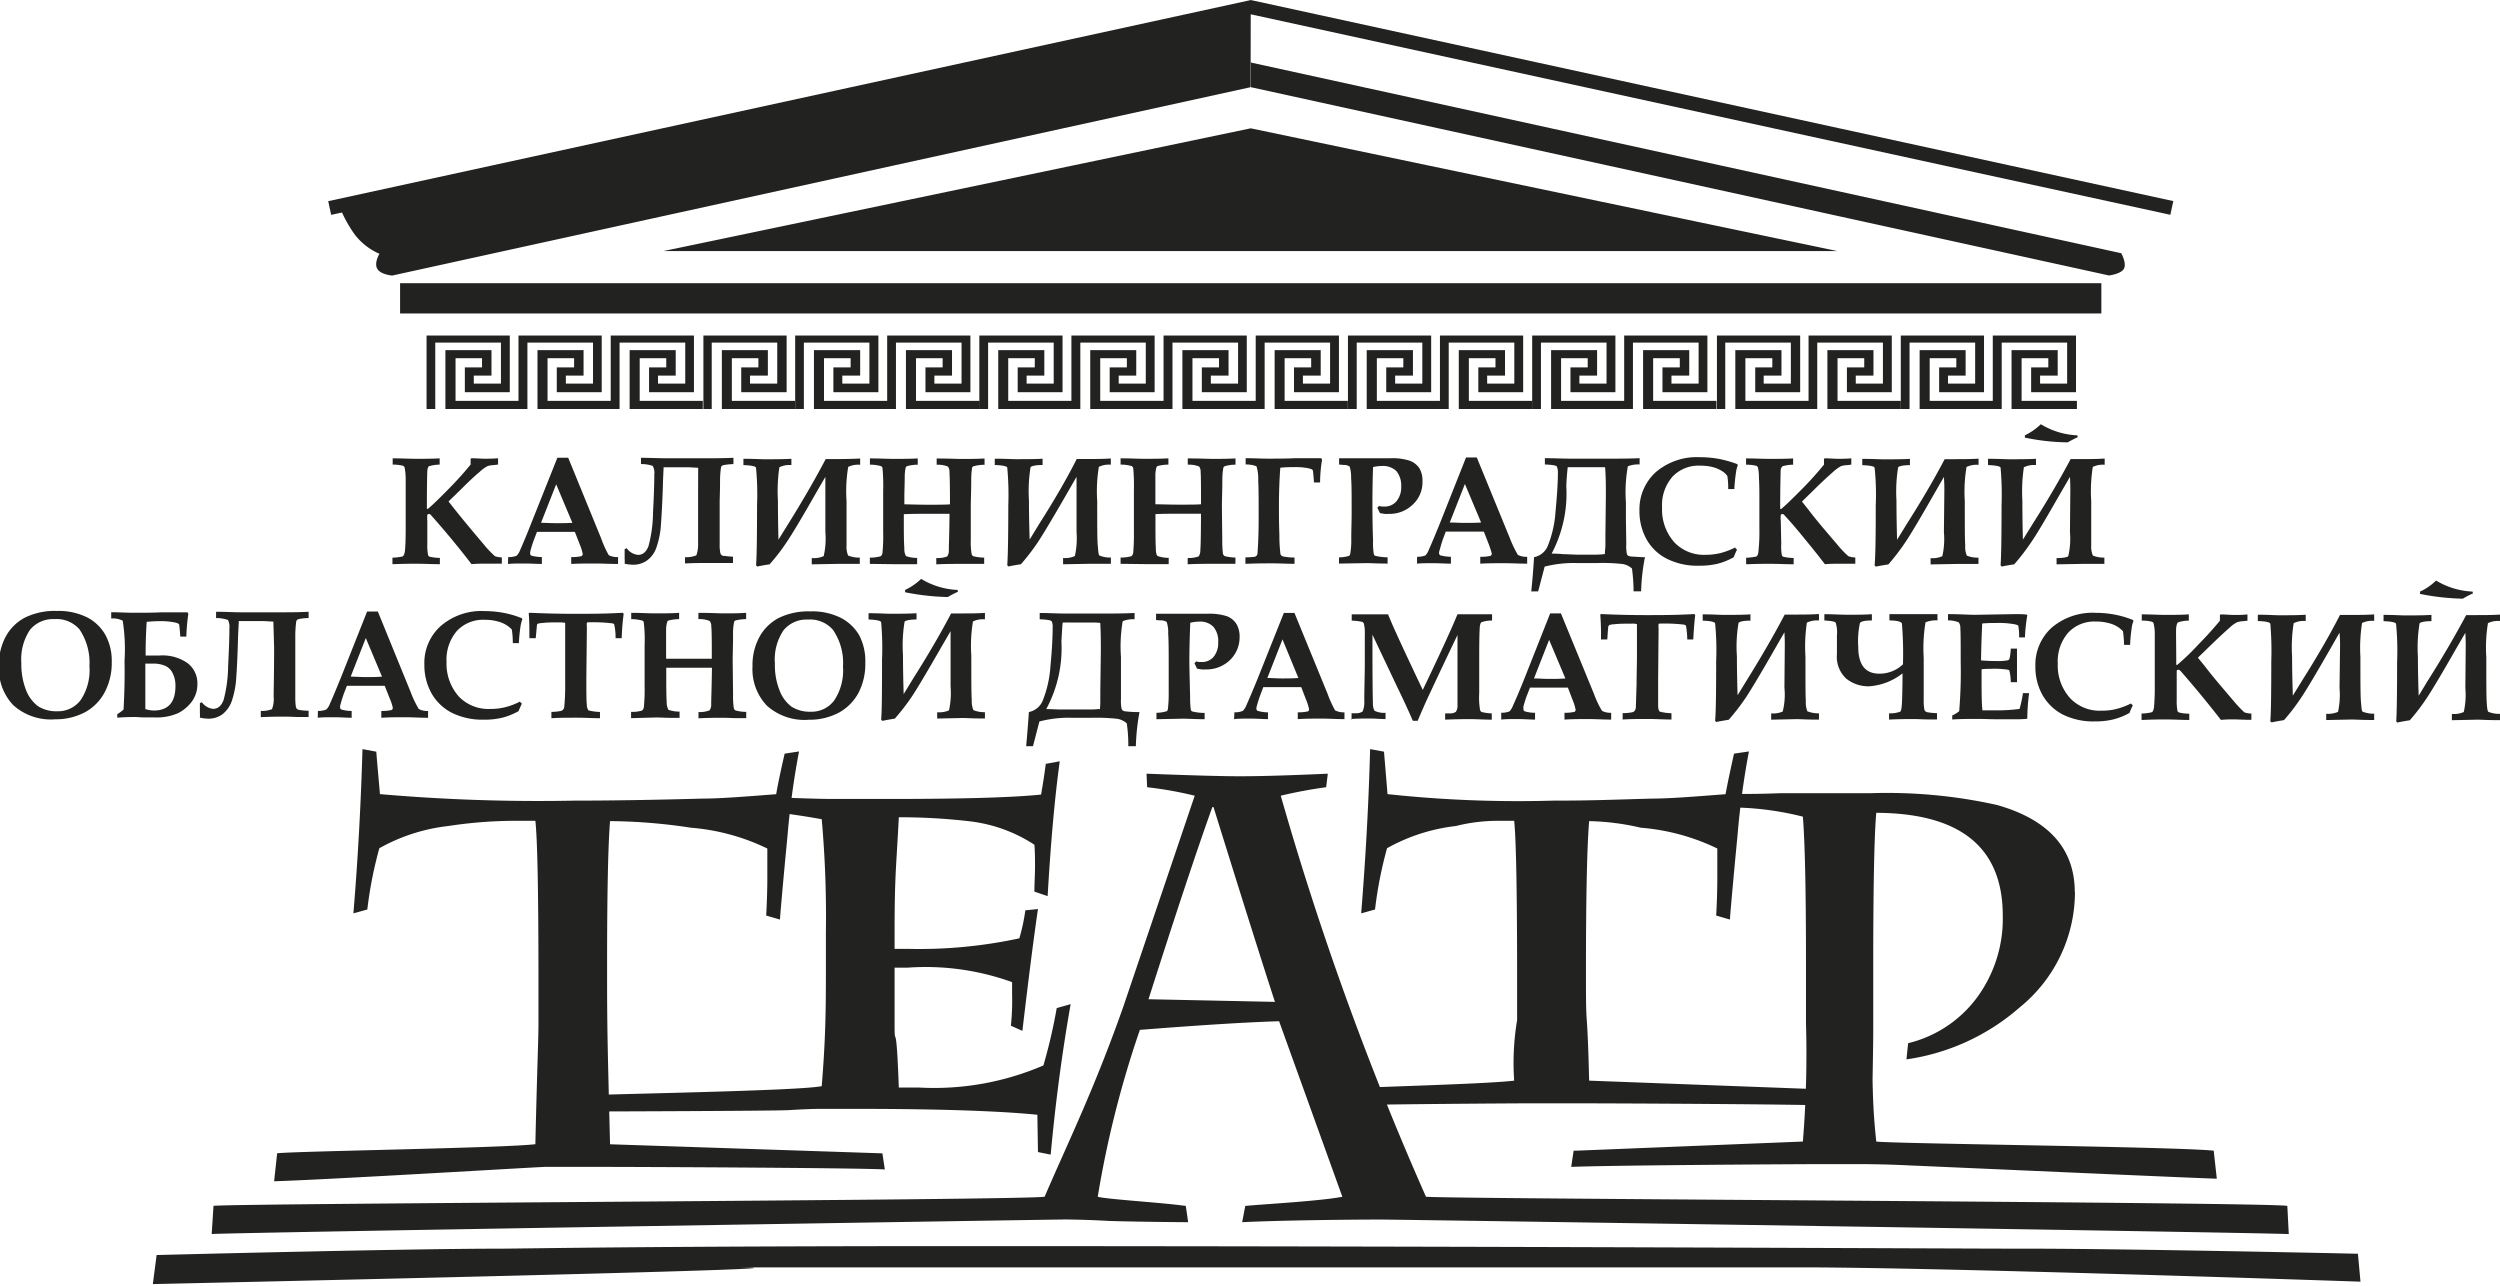
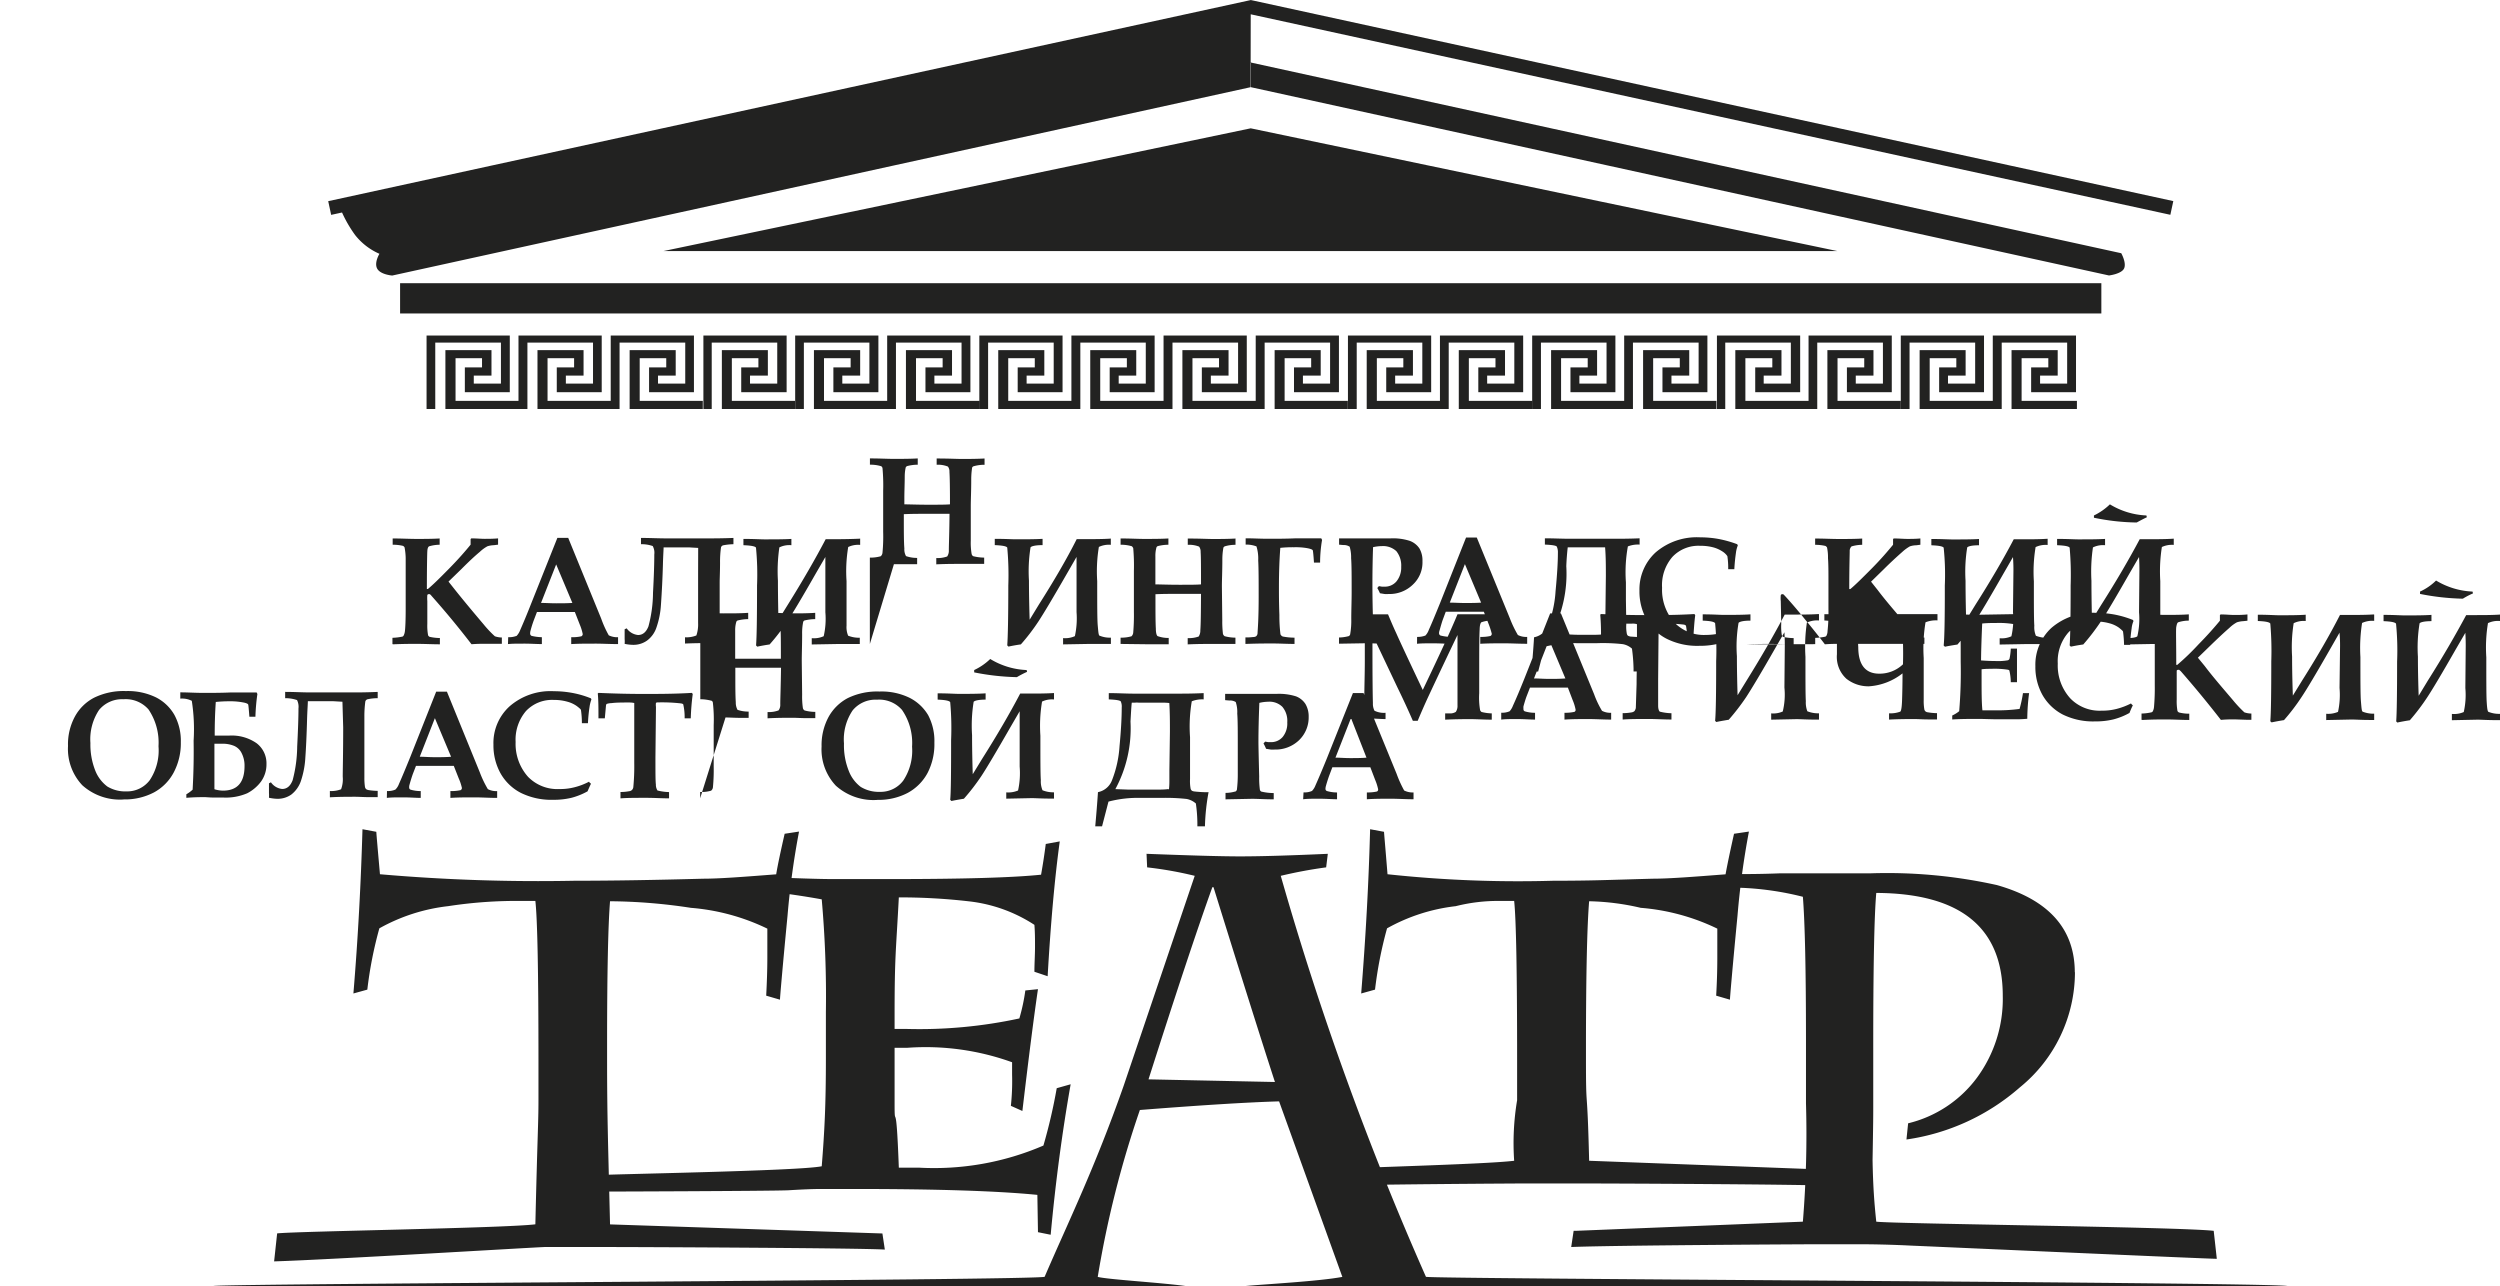
<svg xmlns="http://www.w3.org/2000/svg" width="33.043" height="17">
-   <path d="M25.239 5.406v-.878h.867v.542h-.359v-.106h.233v-.336h-.608v.778h.969v-.108h-.836v-.564h.352v.122h-.227v.328h.593v-.749h-1.1v.971zm1.218 0v-.878h.865v.542h-.358v-.106h.233v-.336h-.61v.778h.864v-.108h-.731v-.564h.353v.122h-.227v.328h.593v-.749h-1.1v.971zm-3.654 0v-.878h.867v.542h-.359v-.106h.235v-.336h-.61v.778h.968v-.108h-.835v-.564h.356v.122h-.226v.328h.594v-.749h-1.1v.971zm1.216 0v-.878h.868v.542h-.359v-.106h.234v-.336h-.609v.778h.968v-.108h-.834v-.564h.353v.122h-.229v.328h.593v-.749h-1.1v.971zm-3.652 0v-.878h.867v.542h-.359v-.106h.234v-.336h-.608v.778h.968v-.108h-.836v-.564h.352v.122h-.228v.328h.594v-.749h-1.1v.971zm1.216 0v-.878h.868v.542h-.359v-.106h.235v-.336h-.61v.778h.969v-.108h-.836v-.564h.352v.122h-.229v.328h.594v-.749h-1.1v.971zm-3.651 0v-.878h.867v.542h-.359v-.106h.235v-.336h-.611v.778h.969v-.108h-.835v-.564h.35v.122h-.226v.328h.594v-.749h-1.1v.971zm1.216 0v-.878h.867v.542h-.359v-.106h.236v-.336h-.611v.778h.969v-.108h-.836v-.564h.352v.122h-.227v.328h.593v-.749h-1.1v.971zm-3.651 0v-.878h.867v.542h-.36v-.106h.234v-.336h-.61v.778h.969v-.108h-.836v-.564h.351v.122h-.227v.328h.594v-.749h-1.1v.971zm1.218 0v-.878h.865v.542h-.359v-.106h.235v-.336h-.609v.778h.967v-.108h-.835v-.564h.351v.122h-.227v.328h.594v-.749h-1.1v.971zm-3.655 0v-.878h.867v.542h-.358v-.106h.234v-.336h-.609v.778h.968v-.108h-.836v-.564h.351v.122h-.226v.328h.593v-.749h-1.1v.971zm1.219 0v-.878h.865v.542h-.358v-.106h.232v-.336h-.608v.778h.969v-.108h-.837v-.564h.352v.122h-.227v.328h.594v-.749h-1.1v.971zm-3.654 0v-.878h.866v.542h-.358v-.106h.236v-.336h-.611v.778h.97v-.108h-.837v-.564h.352v.122h-.228v.328h.595v-.749h-1.1v.971zm1.217 0v-.878h.867v.542h-.359v-.106h.233v-.336h-.609v.778h.969v-.108h-.836v-.564h.352v.122h-.227v.328h.594v-.749h-1.1v.971zm-3.653 0v-.878h.868v.542h-.36v-.106h.234v-.336h-.609v.778h.967v-.108h-.834v-.564h.351v.122h-.227v.328h.593v-.749h-1.1v.971zm1.218 0v-.878h.866v.542h-.36v-.106h.236v-.336h-.608v.778h.967v-.108h-.835v-.564h.351v.122h-.227v.328h.6v-.749h-1.1v.971zm-3.654 0v-.878h.868v.542h-.359v-.106h.234v-.336h-.609v.778h.967v-.108h-.833v-.564h.35v.122h-.227v.328h.594v-.749h-1.1v.971zm1.218 0v-.878h.867v.542h-.359v-.106h.234v-.336h-.609v.778h.968v-.108h-.835v-.564h.351v.122h-.229v.328h.594v-.749h-1.1v.971zm9.56-4.58v.326l11.344 2.489s.167-.02.2-.094-.038-.2-.038-.2zm0-.637l9.136 1.993 3.019.657.039-.181L16.53 0zm0 0l-9.15 1.994-2.861.624a1.664 1.664 0 00.174.3.83.83 0 00.32.247L16.53.832zM5.019 3.348s-.076.118-.035.2.2.094.2.094l11.343-2.489V.827zm11.512-1.652l-7.76 1.622h15.512zm0-1.695L4.338 2.659l.039.181 3.019-.657L16.532.19zm11.243 3.742H5.288v.4h22.486zm4.912 4.1a.984.984 0 00-.134.07 3.186 3.186 0 01-.566-.063v-.031a.735.735 0 00.212-.146 1.012 1.012 0 00.482.146zm.357.282v.083a.308.308 0 00-.159.028 1.963 1.963 0 00-.022.451c0 .312 0 .507.005.587s.01.124.022.134a.375.375 0 00.154.027v.083h-.059c-.108 0-.188-.006-.239-.006l-.338.007v-.083a.318.318 0 00.157-.025 1.025 1.025 0 00.021-.317l.005-.556c0-.031 0-.09-.005-.174l-.126.217q-.276.483-.38.639a2.791 2.791 0 01-.228.3 2.85 2.85 0 00-.165.03l-.015-.015c.008-.1.012-.367.012-.791a3.63 3.63 0 00-.014-.5c-.01-.019-.065-.03-.165-.034v-.083c.138 0 .23.007.276.007.137 0 .256 0 .357-.007v.083c-.091 0-.145.013-.157.029a1.965 1.965 0 00-.022.441c0 .052 0 .224.01.516l.121-.2c.2-.316.367-.605.507-.866h.085c.136 0 .259 0 .362-.007m-1.663 0v.083a.321.321 0 00-.16.028 2.124 2.124 0 00-.022.451c0 .312 0 .507.007.587s.009.124.022.134a.388.388 0 00.153.027v.083h-.057c-.109 0-.189-.006-.243-.006l-.334.007v-.083a.331.331 0 00.156-.025 1.058 1.058 0 00.02-.317l.007-.556c0-.031 0-.09-.007-.174l-.124.217q-.276.483-.381.639a2.7 2.7 0 01-.229.3 3.132 3.132 0 00-.164.03l-.017-.015c.009-.1.013-.367.013-.791a4.208 4.208 0 00-.013-.5c-.01-.019-.064-.03-.165-.034v-.083c.136 0 .229.007.276.007.137 0 .254 0 .357-.007v.083a.3.3 0 00-.159.029 2.012 2.012 0 00-.021.441c0 .052 0 .224.01.516l.123-.2q.3-.474.5-.866h.086c.137 0 .258 0 .361-.007m-3.07 1.393v-.083a.654.654 0 00.131-.016.032.032 0 00.017-.012.149.149 0 00.017-.06 2.857 2.857 0 00.01-.29v-.675a.576.576 0 00-.016-.14.037.037 0 00-.02-.02.487.487 0 00-.136-.015V8.12c.116 0 .221.007.311.007.11 0 .214 0 .311-.007v.083a.459.459 0 00-.141.022c-.013.008-.019.029-.025.063s0 .208 0 .5h.013a3.275 3.275 0 00.28-.27c.123-.125.215-.23.284-.314V8.13l.009-.009c.07 0 .128.007.18.007s.111 0 .175-.007v.083l-.055.006a.343.343 0 00-.084.015.463.463 0 00-.1.074c-.063.055-.144.13-.243.226l-.173.168.091.111c.1.133.231.284.373.451a1.611 1.611 0 00.15.16.288.288 0 00.093.016v.083h-.051l-.172-.006c-.046 0-.106 0-.18.007a14.269 14.269 0 00-.528-.641.238.238 0 00-.024-.021h-.011a.022.022 0 00-.021.011v.381a.739.739 0 00.01.152.043.043 0 00.021.02.54.54 0 00.135.016v.083c-.1 0-.2-.007-.317-.007-.06 0-.161 0-.3.007m-.153-.215l.024.022a.952.952 0 00-.044.1.887.887 0 01-.215.086 1 1 0 01-.24.026.906.906 0 01-.427-.091.658.658 0 01-.268-.258.757.757 0 01-.094-.38.662.662 0 01.211-.506.833.833 0 01.588-.2 1.366 1.366 0 01.249.023 1.314 1.314 0 01.241.071l.008.014a.34.34 0 00-.025.1 2 2 0 00-.02.215h-.08a1.5 1.5 0 00-.013-.172c0-.011-.021-.027-.052-.053a.383.383 0 00-.129-.06.647.647 0 00-.178-.023.47.47 0 00-.366.147.577.577 0 00-.138.409.644.644 0 00.166.46.537.537 0 00.415.162.747.747 0 00.192-.022.916.916 0 00.2-.076m-2.368.215v-.053a.424.424 0 00.092-.057 6.26 6.26 0 00.02-.651c0-.225 0-.375-.005-.448a.116.116 0 00-.021-.075.356.356 0 00-.142-.026v-.083c.151 0 .272.009.36.009l.53-.009c.055 0 .108 0 .153.007l.005.01a2.254 2.254 0 00-.031.291h-.077a.763.763 0 00-.011-.155c0-.006-.018-.011-.043-.018a1.172 1.172 0 00-.244-.018c-.055 0-.119 0-.19.007-.009.2-.014.368-.015.488.069.005.133.008.194.008a.73.73 0 00.161-.01.035.035 0 00.023-.029.827.827 0 00.015-.125h.082v.444h-.082a.707.707 0 00-.018-.151c0-.008-.012-.013-.026-.015a1.147 1.147 0 00-.217-.011c-.035 0-.077 0-.125.006v.107c0 .188 0 .334.011.436h.191a2.207 2.207 0 00.3-.019 1.636 1.636 0 00.045-.209h.081a2.779 2.779 0 00-.024.339 1.577 1.577 0 01-.171.007h-.209c-.1 0-.189-.005-.269-.005-.106 0-.22 0-.339.007m-.655-.728a4.882 4.882 0 00-.014-.54c-.01-.025-.064-.039-.165-.041v-.083h.635V8.2a.371.371 0 00-.158.025 2.093 2.093 0 00-.024.472v.554a.642.642 0 00.008.123.049.049 0 00.015.028.054.054 0 00.027.012.79.79 0 00.126.012v.083h-.109c-.079 0-.141-.005-.182-.005-.1 0-.213 0-.343.007v-.083a.371.371 0 00.148-.022c.013-.01.021-.06.024-.151s.006-.208.006-.355a.8.8 0 01-.442.171.467.467 0 01-.3-.1.391.391 0 01-.125-.323v-.25a.413.413 0 00-.017-.169c-.009-.013-.058-.023-.149-.028v-.083c.12 0 .22.007.3.007.12 0 .229 0 .328-.007v.083c-.091 0-.144.011-.158.034a1.127 1.127 0 00-.022.317c0 .234.094.352.277.352a.445.445 0 00.312-.122m-1.108-.664v.083a.32.32 0 00-.16.028 2.159 2.159 0 00-.019.451c0 .312 0 .507.005.587a.327.327 0 00.02.134.387.387 0 00.154.027v.083h-.058c-.106 0-.188-.006-.24-.006l-.334.007v-.083a.31.31 0 00.153-.025.942.942 0 00.022-.317l.005-.556c0-.031 0-.09-.005-.174l-.125.217c-.184.322-.312.535-.38.639a2.925 2.925 0 01-.231.3c-.084.014-.14.024-.164.03l-.016-.015c.01-.1.014-.367.014-.791a3.674 3.674 0 00-.014-.5c-.011-.019-.064-.03-.164-.034V8.12c.136 0 .228.007.274.007.136 0 .256 0 .357-.007v.083c-.092 0-.142.013-.157.029a1.832 1.832 0 00-.022.441c0 .052 0 .224.009.516l.123-.2q.294-.474.5-.866h.086c.138 0 .258 0 .361-.007m-2.589 1.393v-.083a.649.649 0 00.116-.01.077.077 0 00.04-.017.107.107 0 00.018-.041l.01-.315c0-.128.005-.26.005-.393v-.4a.182.182 0 00-.07-.007c-.09 0-.165 0-.232.008a.218.218 0 00-.062.01c-.006 0-.008.009-.013.016s-.007.067-.015.175h-.084a3.16 3.16 0 00-.009-.329l.011-.007q.3.014.592.014c.191 0 .406 0 .642-.014l.01.016c-.012.091-.019.2-.026.32h-.079a1.143 1.143 0 00-.017-.182.051.051 0 00-.032-.015 2.226 2.226 0 00-.306-.013c-.014 0-.022 0-.024.006a.2.2 0 000 .053l-.006.669v.356c0 .044.01.07.022.08a.7.7 0 00.154.021v.083c-.1 0-.2-.007-.3-.007-.14 0-.253 0-.341.007m-.976-1.053l-.2.51c.058 0 .125.006.2.006s.144 0 .215-.006zm-.633.963a.248.248 0 00.111-.019.232.232 0 00.044-.074c.04-.087.09-.205.152-.36l.34-.86h.142l.438 1.067a1.257 1.257 0 00.105.221.234.234 0 00.121.026v.09c-.1 0-.2-.007-.3-.007-.112 0-.218 0-.317.007v-.09a.585.585 0 00.131-.012.028.028 0 00.016-.03.622.622 0 00-.039-.126l-.063-.165h-.501l-.043.111c-.012.03-.026.076-.043.136a.17.17 0 000 .036.029.029 0 00.018.031.458.458 0 00.135.019v.09c-.062 0-.143-.007-.236-.007s-.158 0-.211.007zm-1.978.09v-.083h.058a.136.136 0 00.089-.025.334.334 0 00.021-.142c0-.163.007-.341.007-.531v-.346a.5.5 0 00-.013-.143.051.051 0 00-.023-.021.771.771 0 00-.137-.016V8.12h.48c.035.084.07.167.109.25.025.058.141.309.35.749.217-.453.371-.786.459-1h.457v.083a.4.4 0 00-.142.023c-.011.009-.021.039-.022.092-.005.083-.006.241-.006.474v.373a.964.964 0 00.012.223.064.064 0 00.018.023.6.6 0 00.136.019v.083c-.1 0-.2-.007-.279-.007s-.193 0-.337.007v-.083h.057a.137.137 0 00.084-.02.141.141 0 00.022-.086v-.93q-.148.307-.379.8a9.346 9.346 0 00-.147.334h-.064a10.545 10.545 0 00-.2-.433l-.334-.705v.134q0 .56.006.771a.2.2 0 00.021.1.281.281 0 00.146.027v.083c-.066 0-.132-.007-.2-.007-.1 0-.184 0-.262.007m-.9-1.053l-.2.51c.057 0 .123.006.194.006s.147 0 .216-.006zm-.635.963a.244.244 0 00.112-.019.221.221 0 00.046-.074c.039-.087.089-.205.152-.36l.343-.86h.14l.437 1.067a1.542 1.542 0 00.1.221.251.251 0 00.124.026v.09c-.1 0-.2-.007-.3-.007-.112 0-.217 0-.317.007v-.09a.6.6 0 00.132-.012.028.028 0 00.017-.03.657.657 0 00-.04-.126l-.063-.165h-.502l-.042.111a1.99 1.99 0 00-.043.136.152.152 0 00-.006.036.03.03 0 00.019.031.468.468 0 00.134.019v.09c-.061 0-.141-.007-.235-.007s-.16 0-.213.007zm-1.031.09v-.083a.473.473 0 00.13-.019c.01 0 .013-.01.02-.021a1.627 1.627 0 00.012-.206v-.35c0-.211 0-.363-.007-.453a.413.413 0 00-.02-.152.139.139 0 00-.084-.02l-.056-.005v-.083h.68a.748.748 0 01.257.033.261.261 0 01.124.1.322.322 0 01.043.17.417.417 0 01-.126.308.447.447 0 01-.324.125.323.323 0 01-.052 0l-.061-.01a.653.653 0 00-.034-.071l.022-.024.04.007h.032a.2.2 0 00.159-.068.281.281 0 00.061-.193.288.288 0 00-.064-.205.242.242 0 00-.188-.068.521.521 0 00-.117.015c-.008.2-.012.377-.012.518q0 .072.01.456a1.191 1.191 0 00.009.174.037.037 0 00.018.024.7.7 0 00.165.02v.083c-.114 0-.21-.007-.288-.007l-.353.007m-.744-.125a1.039 1.039 0 00.006-.123v-.134l.007-.511c0-.127 0-.255-.008-.38a.8.8 0 00-.091-.005h-.316a.245.245 0 00-.045 0h-.044c-.006.045-.01.129-.017.25a1.692 1.692 0 01-.2.893l.162.006h.425a.875.875 0 00.117-.007m.528.041a2.859 2.859 0 00-.048.452h-.1v-.039a1.945 1.945 0 00-.02-.263.256.256 0 00-.122-.06 2.57 2.57 0 00-.339-.014h-.269a1.515 1.515 0 00-.425.049l-.085.327h-.09c.012-.135.025-.285.036-.452a.25.25 0 00.185-.156 1.481 1.481 0 00.1-.451c.02-.209.029-.378.029-.51a.167.167 0 00-.012-.081c-.008-.015-.063-.024-.159-.028v-.083c.119 0 .23.007.33.007h.571c.089 0 .206 0 .353-.007v.083a.371.371 0 00-.157.025 1.985 1.985 0 00-.023.474v.554a.538.538 0 00.008.129.051.051 0 00.018.026.1.1 0 00.032.009 1.55 1.55 0 00.179.01m-2.391-1.591a1.325 1.325 0 00-.135.07 3.177 3.177 0 01-.564-.063v-.031a.779.779 0 00.212-.146 1 1 0 00.481.146zm.356.282v.083a.3.3 0 00-.158.028 1.937 1.937 0 00-.022.451c0 .312 0 .507.006.587a.305.305 0 00.022.134.378.378 0 00.152.027v.083h-.056c-.108 0-.189-.006-.241-.006l-.334.007v-.083a.328.328 0 00.156-.025 1.07 1.07 0 00.021-.317v-.73l-.126.217q-.277.483-.38.639a2.822 2.822 0 01-.231.3c-.085.014-.14.024-.164.03l-.017-.015c.01-.1.012-.367.012-.791a3.809 3.809 0 00-.012-.5c-.01-.019-.065-.03-.166-.034v-.083c.139 0 .229.007.277.007.135 0 .255 0 .357-.007v.083c-.091 0-.145.013-.158.029a1.947 1.947 0 00-.021.441c0 .052 0 .224.009.516l.122-.2q.3-.474.505-.866h.087c.137 0 .258 0 .359-.007m-2.3 1.306a.373.373 0 00.308-.148.714.714 0 00.117-.449.768.768 0 00-.133-.486.4.4 0 00-.33-.135.391.391 0 00-.323.142.686.686 0 00-.114.437.907.907 0 00.063.361.479.479 0 00.159.213.457.457 0 00.253.065m-.037.107a.745.745 0 01-.545-.188.7.7 0 01-.189-.519.782.782 0 01.093-.391.621.621 0 01.253-.248.887.887 0 01.419-.087.843.843 0 01.4.084.6.6 0 01.244.229.732.732 0 01.082.363.828.828 0 01-.09.4.646.646 0 01-.263.264.828.828 0 01-.4.092m-2.343-.021v-.083a.465.465 0 00.144-.017.065.065 0 00.025-.047 2.351 2.351 0 00.01-.275v-.543a1.946 1.946 0 00-.011-.3.037.037 0 00-.014-.023.58.58 0 00-.152-.021V8.1c.129 0 .23.007.308.007.119 0 .227 0 .325-.007v.083a.614.614 0 00-.139.018.031.031 0 00-.018.018.387.387 0 00-.015.115v.373h.604c0-.215 0-.359-.007-.431a.105.105 0 00-.021-.068.35.35 0 00-.149-.025V8.1c.16 0 .268.007.324.007.1 0 .2 0 .307-.007v.083a.642.642 0 00-.142.018.033.033 0 00-.017.019.721.721 0 00-.014.162c0 .145-.005.261-.005.35l.005.451a1.046 1.046 0 00.01.176.049.049 0 00.022.031.534.534 0 00.142.019v.083h-.106c-.08 0-.142-.005-.189-.005-.094 0-.205 0-.336.007v-.083a.353.353 0 00.146-.022.125.125 0 00.022-.081c0-.076.007-.236.01-.482h-.604v.065c0 .175 0 .3.006.391a.2.2 0 00.023.1.424.424 0 00.147.023v.083h-.115c-.07 0-.135-.005-.191-.005zm-1.053 0v-.083a.606.606 0 00.113-.01.062.062 0 00.039-.017.063.063 0 00.018-.041 2.857 2.857 0 00.012-.315v-.793s-.024-.007-.067-.007c-.09 0-.167 0-.232.008a.243.243 0 00-.063.01.028.028 0 00-.011.016l-.016.175h-.084c0-.127 0-.236-.009-.329l.01-.007c.2.009.4.014.592.014s.406 0 .643-.014l.01.016a3.152 3.152 0 00-.026.32h-.081a.753.753 0 00-.018-.182c0-.007-.014-.012-.031-.015a2.221 2.221 0 00-.306-.013.037.037 0 00-.024.006.193.193 0 000 .053l-.007.669c0 .194 0 .312.006.356a.142.142 0 00.021.08.686.686 0 00.153.021v.083c-.094 0-.194-.007-.3-.007-.139 0-.252 0-.339.007m-.417-.215l.024.022c-.017.034-.031.068-.045.1a.905.905 0 01-.214.086 1 1 0 01-.24.026.909.909 0 01-.427-.091.649.649 0 01-.269-.258.759.759 0 01-.094-.38.654.654 0 01.213-.506.822.822 0 01.586-.2 1.346 1.346 0 01.247.023 1.257 1.257 0 01.242.071l.007.014a.477.477 0 00-.025.1 2.108 2.108 0 00-.021.215h-.08a1.213 1.213 0 00-.012-.172c0-.011-.02-.027-.053-.053a.393.393 0 00-.129-.06.642.642 0 00-.178-.023.474.474 0 00-.367.147.583.583 0 00-.137.409.653.653 0 00.164.46.541.541 0 00.416.162.756.756 0 00.192-.022.86.86 0 00.2-.076m-2.039-.839l-.2.51c.059 0 .123.006.2.006s.146 0 .214-.006zm-.633.963a.242.242 0 00.111-.019.2.2 0 00.047-.074c.039-.087.088-.205.151-.36l.341-.86h.142l.435 1.067a1.392 1.392 0 00.106.221.237.237 0 00.123.026v.09c-.106 0-.2-.007-.3-.007-.112 0-.217 0-.318.007v-.09a.613.613 0 00.134-.012.032.032 0 00.018-.03.652.652 0 00-.042-.126l-.065-.165h-.5l-.043.111a2.11 2.11 0 00-.042.136.107.107 0 00-.005.036.03.03 0 00.018.031.486.486 0 00.135.019v.09c-.061 0-.14-.007-.235-.007s-.16 0-.213.007zm-.589-1.18l-.122-.007h-.335c0 .031-.006.107-.01.225-.006.231-.015.409-.024.533a1.18 1.18 0 01-.059.3.385.385 0 01-.126.176.313.313 0 01-.186.056.585.585 0 01-.109-.014.452.452 0 000-.064v-.127l.026-.013a.207.207 0 00.148.088c.063 0 .109-.038.139-.116a1.8 1.8 0 00.06-.443c.011-.218.017-.387.017-.505a.2.2 0 00-.019-.111.48.48 0 00-.157-.025v-.083c.121 0 .231.007.334.007h.535c.09 0 .207 0 .354-.007v.083a.646.646 0 00-.137.015.046.046 0 00-.026.026 1.448 1.448 0 00-.013.2v.812a.783.783 0 00.008.121.06.06 0 00.015.028.086.086 0 00.028.012.818.818 0 00.125.011v.083h-.108c-.079 0-.141-.005-.184-.005-.1 0-.213 0-.34.007v-.083a.356.356 0 00.148-.023.374.374 0 00.022-.165c0-.1.006-.316.006-.653zm-1.68 1.16a.4.4 0 00.1.015q.286 0 .286-.324a.358.358 0 00-.036-.167.2.2 0 00-.1-.1.4.4 0 00-.162-.029h-.1v.601m0-.708h.189a.574.574 0 01.368.1.333.333 0 01.131.275.389.389 0 01-.072.232.53.53 0 01-.183.155.719.719 0 01-.322.056h-.128c-.051 0-.087-.005-.11-.005-.056 0-.138 0-.244.009v-.047a.448.448 0 00.083-.061 8.92 8.92 0 00.013-.647 2.417 2.417 0 00-.024-.527.282.282 0 00-.152-.029v-.083c.1 0 .2.007.3.007.12 0 .245 0 .373-.006h.336l.01.021a2.588 2.588 0 00-.026.3h-.08c-.007-.094-.012-.147-.015-.159s-.027-.023-.074-.031a.892.892 0 00-.17-.014 1.774 1.774 0 00-.185.009 6.23 6.23 0 00-.014.449m-1.168.733a.374.374 0 00.309-.148.708.708 0 00.116-.449.783.783 0 00-.132-.486.4.4 0 00-.331-.135.393.393 0 00-.323.142.7.7 0 00-.114.437.933.933 0 00.063.361.485.485 0 00.16.213.455.455 0 00.253.065m-.038.107a.743.743 0 01-.545-.188.7.7 0 01-.189-.519.767.767 0 01.092-.391.608.608 0 01.254-.248.885.885 0 01.418-.087.852.852 0 01.4.084.586.586 0 01.241.229.717.717 0 01.086.363.826.826 0 01-.094.4.641.641 0 01-.262.264.824.824 0 01-.4.092m26.741-3.729c-.058.027-.1.051-.134.069a2.927 2.927 0 01-.565-.063v-.03a.808.808 0 00.211-.147 1.008 1.008 0 00.483.147zm.356.282v.083a.313.313 0 00-.157.028 2.05 2.05 0 00-.021.451v.587a.3.3 0 00.022.134.384.384 0 00.152.027v.083h-.298l-.334.006v-.083c.091 0 .142-.011.155-.026a1.018 1.018 0 00.022-.317l.005-.555c0-.031 0-.089-.005-.175l-.126.217c-.184.322-.31.536-.381.639a2.9 2.9 0 01-.23.3 2.41 2.41 0 00-.164.029l-.016-.016c.008-.1.013-.367.013-.792a4.1 4.1 0 00-.013-.5c-.009-.018-.064-.029-.166-.033v-.083c.137 0 .229.006.276.006.137 0 .255 0 .358-.006v.083a.309.309 0 00-.16.029 2.167 2.167 0 00-.02.441c0 .052 0 .224.007.516l.124-.2c.2-.315.366-.6.507-.865h.084c.139 0 .259 0 .36-.007m-1.661 0v.083a.312.312 0 00-.159.028 1.967 1.967 0 00-.023.451c0 .312 0 .509.006.587a.29.29 0 00.021.134.393.393 0 00.154.027v.083h-.298l-.335.006v-.083a.309.309 0 00.155-.026 1.017 1.017 0 00.021-.317l.006-.555c0-.031 0-.089-.006-.175l-.125.217q-.276.484-.38.639a2.963 2.963 0 01-.229.3c-.085.013-.14.023-.165.029l-.017-.016q.016-.154.015-.792a3.4 3.4 0 00-.015-.5c-.007-.018-.063-.029-.163-.033v-.083c.136 0 .228.006.275.006.137 0 .255 0 .355-.006v.083c-.091 0-.144.013-.156.029a2 2 0 00-.022.441c0 .052 0 .224.008.516l.123-.2q.3-.472.506-.865h.085c.139 0 .258 0 .361-.007m-3.07 1.393v-.083a.794.794 0 00.133-.016.034.034 0 00.016-.014.136.136 0 00.014-.059 2.32 2.32 0 00.012-.29v-.375c0-.118 0-.218-.006-.3a.63.63 0 00-.013-.142.076.076 0 00-.02-.019.584.584 0 00-.137-.015v-.083c.117 0 .22.006.311.006.109 0 .214 0 .311-.006v.083a.5.5 0 00-.141.021.084.084 0 00-.024.064c0 .04-.006.208-.006.5h.014c.065-.054.157-.145.281-.27s.215-.232.284-.316v-.073l.007-.01c.07 0 .13.006.18.006s.11 0 .174-.006v.083l-.053.007a.293.293 0 00-.085.014.539.539 0 00-.1.073 5.426 5.426 0 00-.243.227l-.171.167.088.111c.1.133.23.283.375.453a1.29 1.29 0 00.151.159.31.31 0 00.091.016v.083H24.3c-.046 0-.107 0-.18.006a9.956 9.956 0 00-.264-.331 6.024 6.024 0 00-.265-.31c-.012-.012-.017-.019-.024-.021a.016.016 0 00-.009 0 .02.02 0 00-.021.012.4.4 0 000 .08l.006.3a.687.687 0 00.008.151.043.043 0 00.019.021.668.668 0 00.137.016v.083c-.1 0-.2-.006-.319-.006-.059 0-.161 0-.3.006m-.154-.216l.025.023a.834.834 0 00-.044.1.9.9 0 01-.216.087 1.029 1.029 0 01-.239.025.9.9 0 01-.427-.091.638.638 0 01-.27-.257.761.761 0 01-.094-.38.663.663 0 01.213-.506.834.834 0 01.589-.2 1.372 1.372 0 01.246.022 1.512 1.512 0 01.244.069l.008.016a.388.388 0 00-.025.1 2.275 2.275 0 00-.021.214h-.081a1.04 1.04 0 00-.011-.172.218.218 0 00-.053-.054.433.433 0 00-.128-.061.656.656 0 00-.178-.022.473.473 0 00-.367.146.572.572 0 00-.137.409.649.649 0 00.163.459.539.539 0 00.415.164.831.831 0 00.194-.023.958.958 0 00.2-.077m-1.728.091c0-.042.007-.082.007-.124v-.133l.006-.511c0-.128 0-.255-.01-.381h-.494a3.46 3.46 0 00-.019.249 1.692 1.692 0 01-.194.893c.068 0 .126.005.16.008.065 0 .128.006.188.006h.238a1.123 1.123 0 00.118-.008m.53.04a2.656 2.656 0 00-.051.453h-.1v-.04a2.342 2.342 0 00-.021-.262.249.249 0 00-.121-.059 2.369 2.369 0 00-.339-.013h-.272a1.545 1.545 0 00-.422.047l-.086.328h-.091c.014-.135.027-.285.037-.453a.246.246 0 00.184-.156 1.456 1.456 0 00.1-.452c.02-.207.031-.377.031-.508a.178.178 0 00-.014-.081c-.007-.015-.062-.024-.158-.028v-.083c.12 0 .229.006.33.006h.569c.09 0 .208 0 .353-.006v.083a.366.366 0 00-.155.024 1.89 1.89 0 00-.026.474v.231l.005.324a.487.487 0 00.008.129c.005.014.011.022.019.025a.137.137 0 00.031.009c.012 0 .074.006.182.01m-2.373-.968l-.2.509c.06 0 .124.005.2.005s.146 0 .214-.005zm-.632.962a.286.286 0 00.11-.018.211.211 0 00.045-.075c.039-.086.089-.207.151-.36l.341-.86h.142l.437 1.067a1.467 1.467 0 00.106.221.238.238 0 00.123.025v.091c-.106 0-.206-.006-.3-.006-.114 0-.218 0-.32.006v-.091a.537.537 0 00.134-.012.032.032 0 00.018-.03 1.109 1.109 0 00-.04-.125l-.065-.166h-.503l-.041.11c-.011.031-.024.077-.041.137a.117.117 0 00-.007.037.033.033 0 00.02.031.594.594 0 00.137.018v.091c-.067 0-.141-.006-.236-.006s-.159 0-.212.006zm-1.032.091v-.083a.53.53 0 00.131-.019.045.045 0 00.016-.021 1.031 1.031 0 00.015-.206c0-.12.005-.237.005-.351 0-.211 0-.361-.007-.452a.5.5 0 00-.019-.151.14.14 0 00-.083-.022l-.057-.005v-.083h.679a.72.72 0 01.256.033.263.263 0 01.127.1.319.319 0 01.04.17.4.4 0 01-.126.307.44.44 0 01-.322.125.3.3 0 01-.054 0l-.06-.01a.558.558 0 00-.035-.069l.021-.025.041.007h.032a.2.2 0 00.158-.068.288.288 0 00.064-.194.305.305 0 00-.064-.207.256.256 0 00-.19-.067.569.569 0 00-.118.014 14.111 14.111 0 000 .975.85.85 0 00.01.175.035.035 0 00.017.023.724.724 0 00.165.02v.083c-.115 0-.21-.006-.29-.006l-.352.006m-1.237 0v-.083a.71.71 0 00.1-.005c.026 0 .041-.008.047-.016a.058.058 0 00.013-.03c0-.014.005-.068.009-.163s.006-.2.006-.322c0-.211 0-.372-.006-.483a.541.541 0 00-.023-.184.377.377 0 00-.143-.024v-.083c.1 0 .2.006.293.006.115 0 .24 0 .37-.006h.336l.011.021a1.808 1.808 0 00-.026.3h-.081c-.006-.093-.012-.148-.015-.16s-.028-.022-.075-.031a.891.891 0 00-.171-.012 1.637 1.637 0 00-.184.008c-.01.132-.018.305-.018.522 0 .088 0 .21.006.365a1.987 1.987 0 00.014.255.056.056 0 00.031.03.791.791 0 00.155.015v.083c-.1 0-.191-.006-.289-.006s-.2 0-.358.006m-1.652 0v-.083a.492.492 0 00.144-.018.076.076 0 00.023-.048 2.708 2.708 0 00.009-.274v-.544a2.61 2.61 0 00-.009-.3.087.087 0 00-.018-.024.5.5 0 00-.149-.02v-.083c.13 0 .23.006.306.006.12 0 .227 0 .326-.006v.083a.58.58 0 00-.14.018.031.031 0 00-.018.018.41.41 0 00-.014.116v.372c.066 0 .172.005.317.005s.225 0 .286-.005c0-.215 0-.358-.005-.429a.112.112 0 00-.02-.07.353.353 0 00-.15-.024v-.083c.161 0 .268.006.325.006.1 0 .2 0 .306-.006v.083a.483.483 0 00-.142.02.041.041 0 00-.018.017.879.879 0 00-.014.163c0 .145-.006.261-.006.35l.005.451a1.371 1.371 0 00.009.176.056.056 0 00.023.031.566.566 0 00.142.019v.083h-.295c-.1 0-.209 0-.336.006v-.083a.383.383 0 00.145-.021.141.141 0 00.022-.082c.006-.075.008-.235.009-.482h-.239c-.139 0-.259 0-.363.005v.064c0 .174 0 .3.005.39 0 .058.011.093.024.1a.422.422 0 00.146.024v.083h-.308zm-.129-1.393v.083a.308.308 0 00-.158.028 1.968 1.968 0 00-.022.451c0 .312 0 .509.007.587s.01.124.022.134a.36.36 0 00.152.027v.083h-.297l-.335.006v-.083a.31.31 0 00.156-.026 1.1 1.1 0 00.022-.317v-.73l-.125.217c-.185.322-.313.536-.381.639a2.707 2.707 0 01-.23.3 2.41 2.41 0 00-.164.029l-.016-.016c.008-.1.014-.367.014-.792a3.946 3.946 0 00-.014-.5c-.009-.018-.064-.029-.165-.033v-.083c.137 0 .229.006.274.006.137 0 .257 0 .358-.006v.083c-.092 0-.145.013-.159.029a2 2 0 00-.021.441c0 .052 0 .224.009.516l.122-.2c.2-.315.367-.6.5-.865h.085c.139 0 .26 0 .361-.007m-3.18 1.393V7.37a.493.493 0 00.144-.018.071.071 0 00.023-.048 2.2 2.2 0 00.009-.274v-.544a2.47 2.47 0 00-.009-.3.042.042 0 00-.017-.024.492.492 0 00-.149-.02v-.083c.13 0 .229.006.306.006.12 0 .229 0 .326-.006v.083a.572.572 0 00-.139.018.038.038 0 00-.02.018.557.557 0 00-.013.116c0 .1-.005.193-.005.29v.082c.067 0 .173.005.32.005.128 0 .223 0 .283-.005q0-.322-.007-.429a.107.107 0 00-.02-.07.341.341 0 00-.149-.024V6.06c.159 0 .267.006.325.006.1 0 .2 0 .308-.006v.083a.523.523 0 00-.146.02.033.033 0 00-.018.017 1.019 1.019 0 00-.012.163c0 .145-.006.261-.006.35v.451a.884.884 0 00.011.176.048.048 0 00.02.031.6.6 0 00.146.019v.083h-.297c-.1 0-.209 0-.336.006v-.083a.377.377 0 00.144-.021.134.134 0 00.022-.082c0-.075.007-.235.009-.482h-.24c-.138 0-.259 0-.364.005v.064c0 .174 0 .3.007.39a.181.181 0 00.022.1.428.428 0 00.147.024v.083h-.307zm-.128-1.393v.083a.306.306 0 00-.158.028 1.924 1.924 0 00-.022.451v.587a.294.294 0 00.021.134.385.385 0 00.154.027v.083h-.299l-.336.006v-.083a.315.315 0 00.158-.026 1.025 1.025 0 00.022-.317v-.73l-.126.217q-.276.484-.381.639a2.62 2.62 0 01-.23.3 2.463 2.463 0 00-.163.029l-.016-.016q.013-.154.013-.792a3.636 3.636 0 00-.014-.5c-.008-.018-.064-.029-.166-.033v-.083c.139 0 .23.006.275.006.139 0 .257 0 .359-.006v.083a.3.3 0 00-.159.029 2.166 2.166 0 00-.019.441c0 .052 0 .224.007.516l.124-.2q.294-.472.5-.865h.085q.208 0 .361-.007m-2.131.122l-.121-.007h-.336c0 .031-.006.107-.009.225a12.71 12.71 0 01-.026.532 1.116 1.116 0 01-.059.3.354.354 0 01-.124.174.309.309 0 01-.186.057.579.579 0 01-.111-.013.33.33 0 000-.063v-.13l.027-.012a.21.21 0 00.15.088c.062 0 .108-.038.138-.115a1.765 1.765 0 00.06-.444c.012-.218.017-.387.017-.506a.183.183 0 00-.021-.111.446.446 0 00-.155-.024v-.083c.118 0 .23.006.334.006h.535c.089 0 .205 0 .353-.006v.083a.8.8 0 00-.138.015.045.045 0 00-.026.025 1.339 1.339 0 00-.013.2c0 .122-.005.21-.005.262v.552a.551.551 0 00.008.118.067.067 0 00.015.029.051.051 0 00.027.012c.013 0 .055.007.126.011v.083h-.293c-.1 0-.211 0-.341.006v-.083a.345.345 0 00.15-.024.447.447 0 00.023-.164v-.653zm-1.877.218l-.2.509c.059 0 .123.005.2.005s.146 0 .214-.005zm-.634.962a.281.281 0 00.112-.018.235.235 0 00.046-.075c.038-.086.089-.207.149-.36l.343-.86h.143l.436 1.067a1.41 1.41 0 00.1.221.248.248 0 00.123.025v.091c-.106 0-.206-.006-.3-.006-.114 0-.218 0-.319.006v-.091a.541.541 0 00.134-.012.033.033 0 00.018-.03.668.668 0 00-.039-.125l-.065-.166h-.501l-.042.11a1.407 1.407 0 00-.043.137.13.13 0 00-.005.037.033.033 0 00.018.031.626.626 0 00.137.018v.091c-.063 0-.143-.006-.235-.006s-.16 0-.213.006zm-1.53.091v-.083a.757.757 0 00.133-.016.033.033 0 00.015-.014.17.17 0 00.017-.059c.006-.052.01-.149.01-.29v-.675a.813.813 0 00-.015-.142.059.059 0 00-.02-.019.565.565 0 00-.137-.015v-.083c.117 0 .221.006.312.006.108 0 .211 0 .309-.006v.083a.5.5 0 00-.14.021c-.014.009-.021.03-.023.064s-.006.208-.006.5h.013c.066-.054.158-.145.281-.27s.216-.232.284-.316v-.073l.008-.01c.071 0 .129.006.177.006s.112 0 .178-.006v.083l-.056.007a.309.309 0 00-.084.014.47.47 0 00-.1.073q-.1.083-.243.227l-.172.167.088.111c.106.133.231.283.375.453a1.451 1.451 0 00.15.159.3.3 0 00.092.016v.083h-.224c-.044 0-.1 0-.177.006a11.517 11.517 0 00-.53-.641.067.067 0 00-.023-.021h-.011a.02.02 0 00-.02.012.5.5 0 000 .08v.3a.7.7 0 00.01.151.041.041 0 00.02.021.661.661 0 00.136.016v.083c-.094 0-.2-.006-.318-.006-.059 0-.159 0-.3.006m25.969 9.114s-3.14-.07-4.457-.067c-.8 0-7.007-.033-13.88-.034-4.408 0-5.9.034-6.245.034-1.239 0-4.513.084-4.513.084l-.05.384s10.317-.225 7.442-.221h14.343c1.881 0 7.394.189 7.394.189zm-3.74-4.782a1.963 1.963 0 01-.727 1.523 2.893 2.893 0 01-1.5.69l.022-.214a1.6 1.6 0 00.908-.6 1.757 1.757 0 00.343-1.085q0-1.352-1.672-1.36-.041.464-.04 2.1v.731c0 .1 0 .2-.009.7 0 .373 0-.235 0 0 .006.334.021.55.049.814.222.029 4.007.069 4.46.121l.041.37c-.117 0-3.76-.163-4.031-.174a14.802 14.802 0 00-.582-.018h-.789c-.052 0-2.554.013-3.131.036l.032-.214h.03l3-.121a14.282 14.282 0 00.041-1.566v-.828q0-1.384-.041-1.9a3.947 3.947 0 00-.852-.12l-.025-.18c.129 0 .32 0 .575-.01h1.194a6.7 6.7 0 011.672.155q1.029.292 1.03 1.154m-10.572 1.449q-.277-.853-.812-2.575h-.015q-.3.834-.844 2.54zm13.4 3.069c-.653-.025-11.778-.192-12.005-.192-.421 0-1.349.011-1.828.035l.041-.215c.228-.023.975-.062 1.283-.121l-.836-2.32q-.622.018-1.84.114a13.441 13.441 0 00-.557 2.206c.137.035.844.076 1.164.121l.031.215c-.079 0-.75-.006-1.053-.017a12.19 12.19 0 00-.574-.019c-.1 0-10.727.168-11.279.192l.024-.372c.25-.034 10.779-.074 10.985-.121.314-.729.662-1.434 1.045-2.526l.939-2.774a4.988 4.988 0 00-.629-.112l-.008-.179c.573.022.986.034 1.235.034.281 0 .67-.012 1.161-.034l-.022.179a6.039 6.039 0 00-.6.112 40.675 40.675 0 001.919 5.3c.11.029 11.029.071 11.385.121zm-16.1-3.039q-.169.957-.264 1.989l-.168-.034-.008-.493c-.513-.051-1.316-.078-2.405-.078h-.453c-.107 0-.25.006-.43.017-.2.011-2.584.018-2.669.018l.039-.214c.234-.018 2.754-.057 3.068-.121.037-.464.055-.806.055-1.431v-.61a14.56 14.56 0 00-.055-1.487c-.211-.039-.489-.08-.827-.121l-.033-.18q.757.034 1.027.033h.732q1.442 0 2-.058a8.07 8.07 0 00.062-.406l.185-.034q-.1.731-.16 1.782l-.175-.059c0-.108.008-.218.008-.327s0-.195-.008-.293a1.983 1.983 0 00-.867-.311 7.942 7.942 0 00-.925-.052c-.037.718-.056.756-.056 1.566v.173h.167a6.254 6.254 0 001.482-.139 2.509 2.509 0 00.079-.37l.167-.017q-.079.534-.206 1.61l-.152-.068a3.086 3.086 0 00.016-.414v-.162a3.365 3.365 0 00-1.386-.191h-.167v.741c0 .385.019-.162.056.843h.263a3.65 3.65 0 001.648-.292 7.116 7.116 0 00.176-.758zm8.965-3.34a10.734 10.734 0 00-.151 1.111c-.069.717-.1 1.088-.1 1.111l-.182-.053c.01-.172.015-.339.015-.5v-.386a2.835 2.835 0 00-1.012-.275 3.243 3.243 0 00-.682-.087q-.041.491-.042 1.9v.179c0 .77.015.256.042 1.351l3.229.121.031.212c-.36-.022-2.953-.033-3.366-.033h-.757c-.076 0-2 .011-2.721.033l.04-.212c.265-.029 2.139-.07 2.553-.121a3.429 3.429 0 01.039-.8v-.524q0-1.749-.039-2.11h-.183a2.289 2.289 0 00-.589.069 2.418 2.418 0 00-.908.293 5.35 5.35 0 00-.159.81l-.183.051c.061-.758.1-1.481.118-2.171l.184.034c0 .017.017.2.046.561a16.119 16.119 0 002.19.086c.511 0 .693-.01 1.315-.027.217 0 .537-.025.963-.058q.033-.183.112-.536zm-12.555 0a10.776 10.776 0 00-.152 1.111c-.069.717-.1 1.088-.1 1.111l-.182-.053c.009-.172.015-.339.015-.5v-.386a2.838 2.838 0 00-1.011-.275 7.325 7.325 0 00-1.068-.087q-.039.491-.039 1.9v.179c0 .77.013 1.1.039 2.192l3.6.12.032.213c-.362-.022-3.319-.034-3.735-.034h-.756c-.075 0-2.865.169-3.581.19l.04-.37c.266-.029 3-.069 3.413-.12.028-1.2.041-1.342.041-1.639v-.525q0-1.749-.041-2.11h-.182a5.948 5.948 0 00-.972.069 2.413 2.413 0 00-.908.293 5.291 5.291 0 00-.159.81l-.184.051c.063-.758.1-1.481.12-2.171l.183.034c0 .017.016.2.048.561a24.157 24.157 0 002.573.086c.511 0 1.076-.01 1.7-.027.217 0 .539-.025.964-.058.02-.122.058-.3.112-.536z" fill="#222221" />
+   <path d="M25.239 5.406v-.878h.867v.542h-.359v-.106h.233v-.336h-.608v.778h.969v-.108h-.836v-.564h.352v.122h-.227v.328h.593v-.749h-1.1v.971zm1.218 0v-.878h.865v.542h-.358v-.106h.233v-.336h-.61v.778h.864v-.108h-.731v-.564h.353v.122h-.227v.328h.593v-.749h-1.1v.971zm-3.654 0v-.878h.867v.542h-.359v-.106h.235v-.336h-.61v.778h.968v-.108h-.835v-.564h.356v.122h-.226v.328h.594v-.749h-1.1v.971zm1.216 0v-.878h.868v.542h-.359v-.106h.234v-.336h-.609v.778h.968v-.108h-.834v-.564h.353v.122h-.229v.328h.593v-.749h-1.1v.971zm-3.652 0v-.878h.867v.542h-.359v-.106h.234v-.336h-.608v.778h.968v-.108h-.836v-.564h.352v.122h-.228v.328h.594v-.749h-1.1v.971zm1.216 0v-.878h.868v.542h-.359v-.106h.235v-.336h-.61v.778h.969v-.108h-.836v-.564h.352v.122h-.229v.328h.594v-.749h-1.1v.971zm-3.651 0v-.878h.867v.542h-.359v-.106h.235v-.336h-.611v.778h.969v-.108h-.835v-.564h.35v.122h-.226v.328h.594v-.749h-1.1v.971zm1.216 0v-.878h.867v.542h-.359v-.106h.236v-.336h-.611v.778h.969v-.108h-.836v-.564h.352v.122h-.227v.328h.593v-.749h-1.1v.971zm-3.651 0v-.878h.867v.542h-.36v-.106h.234v-.336h-.61v.778h.969v-.108h-.836v-.564h.351v.122h-.227v.328h.594v-.749h-1.1v.971zm1.218 0v-.878h.865v.542h-.359v-.106h.235v-.336h-.609v.778h.967v-.108h-.835v-.564h.351v.122h-.227v.328h.594v-.749h-1.1v.971zm-3.655 0v-.878h.867v.542h-.358v-.106h.234v-.336h-.609v.778h.968v-.108h-.836v-.564h.351v.122h-.226v.328h.593v-.749h-1.1v.971zm1.219 0v-.878h.865v.542h-.358v-.106h.232v-.336h-.608v.778h.969v-.108h-.837v-.564h.352v.122h-.227v.328h.594v-.749h-1.1v.971zm-3.654 0v-.878h.866v.542h-.358v-.106h.236v-.336h-.611v.778h.97v-.108h-.837v-.564h.352v.122h-.228v.328h.595v-.749h-1.1v.971zm1.217 0v-.878h.867v.542h-.359v-.106h.233v-.336h-.609v.778h.969v-.108h-.836v-.564h.352v.122h-.227v.328h.594v-.749h-1.1v.971zm-3.653 0v-.878h.868v.542h-.36v-.106h.234v-.336h-.609v.778h.967v-.108h-.834v-.564h.351v.122h-.227v.328h.593v-.749h-1.1v.971zm1.218 0v-.878h.866v.542h-.36v-.106h.236v-.336h-.608v.778h.967v-.108h-.835v-.564h.351v.122h-.227v.328h.6v-.749h-1.1v.971zm-3.654 0v-.878h.868v.542h-.359v-.106h.234v-.336h-.609v.778h.967v-.108h-.833v-.564h.35v.122h-.227v.328h.594v-.749h-1.1v.971zm1.218 0v-.878h.867v.542h-.359v-.106h.234v-.336h-.609v.778h.968v-.108h-.835v-.564h.351v.122h-.229v.328h.594v-.749h-1.1v.971zm9.56-4.58v.326l11.344 2.489s.167-.02.2-.094-.038-.2-.038-.2zm0-.637l9.136 1.993 3.019.657.039-.181L16.53 0zm0 0l-9.15 1.994-2.861.624a1.664 1.664 0 00.174.3.83.83 0 00.32.247L16.53.832zM5.019 3.348s-.076.118-.035.2.2.094.2.094l11.343-2.489V.827zm11.512-1.652l-7.76 1.622h15.512zm0-1.695L4.338 2.659l.039.181 3.019-.657L16.532.19zm11.243 3.742H5.288v.4h22.486zm4.912 4.1a.984.984 0 00-.134.07 3.186 3.186 0 01-.566-.063v-.031a.735.735 0 00.212-.146 1.012 1.012 0 00.482.146zm.357.282v.083a.308.308 0 00-.159.028 1.963 1.963 0 00-.022.451c0 .312 0 .507.005.587s.01.124.022.134a.375.375 0 00.154.027v.083h-.059c-.108 0-.188-.006-.239-.006l-.338.007v-.083a.318.318 0 00.157-.025 1.025 1.025 0 00.021-.317l.005-.556c0-.031 0-.09-.005-.174l-.126.217q-.276.483-.38.639a2.791 2.791 0 01-.228.3 2.85 2.85 0 00-.165.03l-.015-.015c.008-.1.012-.367.012-.791a3.63 3.63 0 00-.014-.5c-.01-.019-.065-.03-.165-.034v-.083c.138 0 .23.007.276.007.137 0 .256 0 .357-.007v.083c-.091 0-.145.013-.157.029a1.965 1.965 0 00-.022.441c0 .052 0 .224.01.516l.121-.2c.2-.316.367-.605.507-.866h.085c.136 0 .259 0 .362-.007m-1.663 0v.083a.321.321 0 00-.16.028 2.124 2.124 0 00-.022.451c0 .312 0 .507.007.587s.009.124.022.134a.388.388 0 00.153.027v.083h-.057c-.109 0-.189-.006-.243-.006l-.334.007v-.083a.331.331 0 00.156-.025 1.058 1.058 0 00.02-.317l.007-.556c0-.031 0-.09-.007-.174l-.124.217q-.276.483-.381.639a2.7 2.7 0 01-.229.3 3.132 3.132 0 00-.164.03l-.017-.015c.009-.1.013-.367.013-.791a4.208 4.208 0 00-.013-.5c-.01-.019-.064-.03-.165-.034v-.083c.136 0 .229.007.276.007.137 0 .254 0 .357-.007v.083a.3.3 0 00-.159.029 2.012 2.012 0 00-.021.441c0 .052 0 .224.01.516l.123-.2q.3-.474.5-.866h.086c.137 0 .258 0 .361-.007m-3.07 1.393v-.083a.654.654 0 00.131-.016.032.032 0 00.017-.012.149.149 0 00.017-.06 2.857 2.857 0 00.01-.29v-.675a.576.576 0 00-.016-.14.037.037 0 00-.02-.02.487.487 0 00-.136-.015V8.12c.116 0 .221.007.311.007.11 0 .214 0 .311-.007v.083a.459.459 0 00-.141.022c-.013.008-.019.029-.025.063s0 .208 0 .5h.013a3.275 3.275 0 00.28-.27c.123-.125.215-.23.284-.314V8.13l.009-.009c.07 0 .128.007.18.007s.111 0 .175-.007v.083l-.055.006a.343.343 0 00-.084.015.463.463 0 00-.1.074c-.063.055-.144.13-.243.226l-.173.168.091.111c.1.133.231.284.373.451a1.611 1.611 0 00.15.16.288.288 0 00.093.016v.083h-.051l-.172-.006c-.046 0-.106 0-.18.007a14.269 14.269 0 00-.528-.641.238.238 0 00-.024-.021h-.011a.022.022 0 00-.021.011v.381a.739.739 0 00.01.152.043.043 0 00.021.02.54.54 0 00.135.016v.083c-.1 0-.2-.007-.317-.007-.06 0-.161 0-.3.007m-.153-.215l.024.022a.952.952 0 00-.044.1.887.887 0 01-.215.086 1 1 0 01-.24.026.906.906 0 01-.427-.091.658.658 0 01-.268-.258.757.757 0 01-.094-.38.662.662 0 01.211-.506.833.833 0 01.588-.2 1.366 1.366 0 01.249.023 1.314 1.314 0 01.241.071l.008.014a.34.34 0 00-.025.1 2 2 0 00-.02.215h-.08a1.5 1.5 0 00-.013-.172c0-.011-.021-.027-.052-.053a.383.383 0 00-.129-.06.647.647 0 00-.178-.023.47.47 0 00-.366.147.577.577 0 00-.138.409.644.644 0 00.166.46.537.537 0 00.415.162.747.747 0 00.192-.022.916.916 0 00.2-.076m-2.368.215v-.053a.424.424 0 00.092-.057 6.26 6.26 0 00.02-.651c0-.225 0-.375-.005-.448a.116.116 0 00-.021-.075.356.356 0 00-.142-.026v-.083c.151 0 .272.009.36.009l.53-.009c.055 0 .108 0 .153.007l.005.01a2.254 2.254 0 00-.031.291h-.077a.763.763 0 00-.011-.155c0-.006-.018-.011-.043-.018a1.172 1.172 0 00-.244-.018c-.055 0-.119 0-.19.007-.009.2-.014.368-.015.488.069.005.133.008.194.008a.73.73 0 00.161-.01.035.035 0 00.023-.029.827.827 0 00.015-.125h.082v.444h-.082a.707.707 0 00-.018-.151c0-.008-.012-.013-.026-.015a1.147 1.147 0 00-.217-.011c-.035 0-.077 0-.125.006v.107c0 .188 0 .334.011.436h.191a2.207 2.207 0 00.3-.019 1.636 1.636 0 00.045-.209h.081a2.779 2.779 0 00-.024.339 1.577 1.577 0 01-.171.007h-.209c-.1 0-.189-.005-.269-.005-.106 0-.22 0-.339.007m-.655-.728a4.882 4.882 0 00-.014-.54c-.01-.025-.064-.039-.165-.041v-.083h.635V8.2a.371.371 0 00-.158.025 2.093 2.093 0 00-.024.472v.554a.642.642 0 00.008.123.049.049 0 00.015.028.054.054 0 00.027.012.79.79 0 00.126.012v.083h-.109c-.079 0-.141-.005-.182-.005-.1 0-.213 0-.343.007v-.083a.371.371 0 00.148-.022c.013-.01.021-.06.024-.151s.006-.208.006-.355a.8.8 0 01-.442.171.467.467 0 01-.3-.1.391.391 0 01-.125-.323v-.25a.413.413 0 00-.017-.169c-.009-.013-.058-.023-.149-.028v-.083c.12 0 .22.007.3.007.12 0 .229 0 .328-.007v.083c-.091 0-.144.011-.158.034a1.127 1.127 0 00-.022.317c0 .234.094.352.277.352a.445.445 0 00.312-.122m-1.108-.664v.083a.32.32 0 00-.16.028 2.159 2.159 0 00-.019.451c0 .312 0 .507.005.587a.327.327 0 00.02.134.387.387 0 00.154.027v.083h-.058c-.106 0-.188-.006-.24-.006l-.334.007v-.083a.31.31 0 00.153-.025.942.942 0 00.022-.317l.005-.556c0-.031 0-.09-.005-.174l-.125.217c-.184.322-.312.535-.38.639a2.925 2.925 0 01-.231.3c-.084.014-.14.024-.164.03l-.016-.015c.01-.1.014-.367.014-.791a3.674 3.674 0 00-.014-.5c-.011-.019-.064-.03-.164-.034V8.12c.136 0 .228.007.274.007.136 0 .256 0 .357-.007v.083c-.092 0-.142.013-.157.029a1.832 1.832 0 00-.022.441c0 .052 0 .224.009.516l.123-.2q.294-.474.5-.866h.086c.138 0 .258 0 .361-.007m-2.589 1.393v-.083a.649.649 0 00.116-.01.077.077 0 00.04-.017.107.107 0 00.018-.041l.01-.315c0-.128.005-.26.005-.393v-.4a.182.182 0 00-.07-.007c-.09 0-.165 0-.232.008a.218.218 0 00-.062.01c-.006 0-.008.009-.013.016s-.007.067-.015.175h-.084a3.16 3.16 0 00-.009-.329l.011-.007q.3.014.592.014c.191 0 .406 0 .642-.014l.01.016c-.012.091-.019.2-.026.32h-.079a1.143 1.143 0 00-.017-.182.051.051 0 00-.032-.015 2.226 2.226 0 00-.306-.013c-.014 0-.022 0-.024.006a.2.2 0 000 .053l-.006.669v.356c0 .044.01.07.022.08a.7.7 0 00.154.021v.083c-.1 0-.2-.007-.3-.007-.14 0-.253 0-.341.007m-.976-1.053l-.2.51c.058 0 .125.006.2.006s.144 0 .215-.006zm-.633.963a.248.248 0 00.111-.019.232.232 0 00.044-.074c.04-.087.09-.205.152-.36l.34-.86h.142l.438 1.067a1.257 1.257 0 00.105.221.234.234 0 00.121.026v.09c-.1 0-.2-.007-.3-.007-.112 0-.218 0-.317.007v-.09a.585.585 0 00.131-.012.028.028 0 00.016-.03.622.622 0 00-.039-.126l-.063-.165h-.501l-.043.111c-.012.03-.026.076-.043.136a.17.17 0 000 .036.029.029 0 00.018.031.458.458 0 00.135.019v.09c-.062 0-.143-.007-.236-.007s-.158 0-.211.007zm-1.978.09v-.083h.058a.136.136 0 00.089-.025.334.334 0 00.021-.142c0-.163.007-.341.007-.531v-.346a.5.5 0 00-.013-.143.051.051 0 00-.023-.021.771.771 0 00-.137-.016V8.12h.48c.035.084.07.167.109.25.025.058.141.309.35.749.217-.453.371-.786.459-1h.457v.083a.4.4 0 00-.142.023c-.011.009-.021.039-.022.092-.005.083-.006.241-.006.474v.373a.964.964 0 00.012.223.064.064 0 00.018.023.6.6 0 00.136.019v.083c-.1 0-.2-.007-.279-.007s-.193 0-.337.007v-.083h.057a.137.137 0 00.084-.02.141.141 0 00.022-.086v-.93q-.148.307-.379.8a9.346 9.346 0 00-.147.334h-.064a10.545 10.545 0 00-.2-.433l-.334-.705v.134q0 .56.006.771a.2.2 0 00.021.1.281.281 0 00.146.027v.083c-.066 0-.132-.007-.2-.007-.1 0-.184 0-.262.007l-.2.51c.057 0 .123.006.194.006s.147 0 .216-.006zm-.635.963a.244.244 0 00.112-.019.221.221 0 00.046-.074c.039-.087.089-.205.152-.36l.343-.86h.14l.437 1.067a1.542 1.542 0 00.1.221.251.251 0 00.124.026v.09c-.1 0-.2-.007-.3-.007-.112 0-.217 0-.317.007v-.09a.6.6 0 00.132-.012.028.028 0 00.017-.03.657.657 0 00-.04-.126l-.063-.165h-.502l-.042.111a1.99 1.99 0 00-.043.136.152.152 0 00-.006.036.03.03 0 00.019.031.468.468 0 00.134.019v.09c-.061 0-.141-.007-.235-.007s-.16 0-.213.007zm-1.031.09v-.083a.473.473 0 00.13-.019c.01 0 .013-.01.02-.021a1.627 1.627 0 00.012-.206v-.35c0-.211 0-.363-.007-.453a.413.413 0 00-.02-.152.139.139 0 00-.084-.02l-.056-.005v-.083h.68a.748.748 0 01.257.033.261.261 0 01.124.1.322.322 0 01.043.17.417.417 0 01-.126.308.447.447 0 01-.324.125.323.323 0 01-.052 0l-.061-.01a.653.653 0 00-.034-.071l.022-.024.04.007h.032a.2.2 0 00.159-.068.281.281 0 00.061-.193.288.288 0 00-.064-.205.242.242 0 00-.188-.068.521.521 0 00-.117.015c-.008.2-.012.377-.012.518q0 .072.01.456a1.191 1.191 0 00.009.174.037.037 0 00.018.024.7.7 0 00.165.02v.083c-.114 0-.21-.007-.288-.007l-.353.007m-.744-.125a1.039 1.039 0 00.006-.123v-.134l.007-.511c0-.127 0-.255-.008-.38a.8.8 0 00-.091-.005h-.316a.245.245 0 00-.045 0h-.044c-.006.045-.01.129-.017.25a1.692 1.692 0 01-.2.893l.162.006h.425a.875.875 0 00.117-.007m.528.041a2.859 2.859 0 00-.048.452h-.1v-.039a1.945 1.945 0 00-.02-.263.256.256 0 00-.122-.06 2.57 2.57 0 00-.339-.014h-.269a1.515 1.515 0 00-.425.049l-.085.327h-.09c.012-.135.025-.285.036-.452a.25.25 0 00.185-.156 1.481 1.481 0 00.1-.451c.02-.209.029-.378.029-.51a.167.167 0 00-.012-.081c-.008-.015-.063-.024-.159-.028v-.083c.119 0 .23.007.33.007h.571c.089 0 .206 0 .353-.007v.083a.371.371 0 00-.157.025 1.985 1.985 0 00-.023.474v.554a.538.538 0 00.008.129.051.051 0 00.018.026.1.1 0 00.032.009 1.55 1.55 0 00.179.01m-2.391-1.591a1.325 1.325 0 00-.135.07 3.177 3.177 0 01-.564-.063v-.031a.779.779 0 00.212-.146 1 1 0 00.481.146zm.356.282v.083a.3.3 0 00-.158.028 1.937 1.937 0 00-.022.451c0 .312 0 .507.006.587a.305.305 0 00.022.134.378.378 0 00.152.027v.083h-.056c-.108 0-.189-.006-.241-.006l-.334.007v-.083a.328.328 0 00.156-.025 1.07 1.07 0 00.021-.317v-.73l-.126.217q-.277.483-.38.639a2.822 2.822 0 01-.231.3c-.085.014-.14.024-.164.03l-.017-.015c.01-.1.012-.367.012-.791a3.809 3.809 0 00-.012-.5c-.01-.019-.065-.03-.166-.034v-.083c.139 0 .229.007.277.007.135 0 .255 0 .357-.007v.083c-.091 0-.145.013-.158.029a1.947 1.947 0 00-.021.441c0 .052 0 .224.009.516l.122-.2q.3-.474.505-.866h.087c.137 0 .258 0 .359-.007m-2.3 1.306a.373.373 0 00.308-.148.714.714 0 00.117-.449.768.768 0 00-.133-.486.4.4 0 00-.33-.135.391.391 0 00-.323.142.686.686 0 00-.114.437.907.907 0 00.063.361.479.479 0 00.159.213.457.457 0 00.253.065m-.037.107a.745.745 0 01-.545-.188.7.7 0 01-.189-.519.782.782 0 01.093-.391.621.621 0 01.253-.248.887.887 0 01.419-.087.843.843 0 01.4.084.6.6 0 01.244.229.732.732 0 01.082.363.828.828 0 01-.09.4.646.646 0 01-.263.264.828.828 0 01-.4.092m-2.343-.021v-.083a.465.465 0 00.144-.017.065.065 0 00.025-.047 2.351 2.351 0 00.01-.275v-.543a1.946 1.946 0 00-.011-.3.037.037 0 00-.014-.023.58.58 0 00-.152-.021V8.1c.129 0 .23.007.308.007.119 0 .227 0 .325-.007v.083a.614.614 0 00-.139.018.031.031 0 00-.018.018.387.387 0 00-.015.115v.373h.604c0-.215 0-.359-.007-.431a.105.105 0 00-.021-.068.35.35 0 00-.149-.025V8.1c.16 0 .268.007.324.007.1 0 .2 0 .307-.007v.083a.642.642 0 00-.142.018.033.033 0 00-.017.019.721.721 0 00-.014.162c0 .145-.005.261-.005.35l.005.451a1.046 1.046 0 00.01.176.049.049 0 00.022.031.534.534 0 00.142.019v.083h-.106c-.08 0-.142-.005-.189-.005-.094 0-.205 0-.336.007v-.083a.353.353 0 00.146-.022.125.125 0 00.022-.081c0-.076.007-.236.01-.482h-.604v.065c0 .175 0 .3.006.391a.2.2 0 00.023.1.424.424 0 00.147.023v.083h-.115c-.07 0-.135-.005-.191-.005zm-1.053 0v-.083a.606.606 0 00.113-.01.062.062 0 00.039-.017.063.063 0 00.018-.041 2.857 2.857 0 00.012-.315v-.793s-.024-.007-.067-.007c-.09 0-.167 0-.232.008a.243.243 0 00-.063.01.028.028 0 00-.011.016l-.016.175h-.084c0-.127 0-.236-.009-.329l.01-.007c.2.009.4.014.592.014s.406 0 .643-.014l.01.016a3.152 3.152 0 00-.026.32h-.081a.753.753 0 00-.018-.182c0-.007-.014-.012-.031-.015a2.221 2.221 0 00-.306-.013.037.037 0 00-.024.006.193.193 0 000 .053l-.007.669c0 .194 0 .312.006.356a.142.142 0 00.021.08.686.686 0 00.153.021v.083c-.094 0-.194-.007-.3-.007-.139 0-.252 0-.339.007m-.417-.215l.024.022c-.017.034-.031.068-.045.1a.905.905 0 01-.214.086 1 1 0 01-.24.026.909.909 0 01-.427-.091.649.649 0 01-.269-.258.759.759 0 01-.094-.38.654.654 0 01.213-.506.822.822 0 01.586-.2 1.346 1.346 0 01.247.023 1.257 1.257 0 01.242.071l.007.014a.477.477 0 00-.025.1 2.108 2.108 0 00-.021.215h-.08a1.213 1.213 0 00-.012-.172c0-.011-.02-.027-.053-.053a.393.393 0 00-.129-.06.642.642 0 00-.178-.023.474.474 0 00-.367.147.583.583 0 00-.137.409.653.653 0 00.164.46.541.541 0 00.416.162.756.756 0 00.192-.022.86.86 0 00.2-.076m-2.039-.839l-.2.51c.059 0 .123.006.2.006s.146 0 .214-.006zm-.633.963a.242.242 0 00.111-.019.2.2 0 00.047-.074c.039-.087.088-.205.151-.36l.341-.86h.142l.435 1.067a1.392 1.392 0 00.106.221.237.237 0 00.123.026v.09c-.106 0-.2-.007-.3-.007-.112 0-.217 0-.318.007v-.09a.613.613 0 00.134-.012.032.032 0 00.018-.03.652.652 0 00-.042-.126l-.065-.165h-.5l-.043.111a2.11 2.11 0 00-.042.136.107.107 0 00-.005.036.03.03 0 00.018.031.486.486 0 00.135.019v.09c-.061 0-.14-.007-.235-.007s-.16 0-.213.007zm-.589-1.18l-.122-.007h-.335c0 .031-.006.107-.01.225-.006.231-.015.409-.024.533a1.18 1.18 0 01-.059.3.385.385 0 01-.126.176.313.313 0 01-.186.056.585.585 0 01-.109-.014.452.452 0 000-.064v-.127l.026-.013a.207.207 0 00.148.088c.063 0 .109-.038.139-.116a1.8 1.8 0 00.06-.443c.011-.218.017-.387.017-.505a.2.2 0 00-.019-.111.48.48 0 00-.157-.025v-.083c.121 0 .231.007.334.007h.535c.09 0 .207 0 .354-.007v.083a.646.646 0 00-.137.015.046.046 0 00-.026.026 1.448 1.448 0 00-.013.2v.812a.783.783 0 00.008.121.06.06 0 00.015.028.086.086 0 00.028.012.818.818 0 00.125.011v.083h-.108c-.079 0-.141-.005-.184-.005-.1 0-.213 0-.34.007v-.083a.356.356 0 00.148-.023.374.374 0 00.022-.165c0-.1.006-.316.006-.653zm-1.68 1.16a.4.4 0 00.1.015q.286 0 .286-.324a.358.358 0 00-.036-.167.2.2 0 00-.1-.1.4.4 0 00-.162-.029h-.1v.601m0-.708h.189a.574.574 0 01.368.1.333.333 0 01.131.275.389.389 0 01-.072.232.53.53 0 01-.183.155.719.719 0 01-.322.056h-.128c-.051 0-.087-.005-.11-.005-.056 0-.138 0-.244.009v-.047a.448.448 0 00.083-.061 8.92 8.92 0 00.013-.647 2.417 2.417 0 00-.024-.527.282.282 0 00-.152-.029v-.083c.1 0 .2.007.3.007.12 0 .245 0 .373-.006h.336l.01.021a2.588 2.588 0 00-.026.3h-.08c-.007-.094-.012-.147-.015-.159s-.027-.023-.074-.031a.892.892 0 00-.17-.014 1.774 1.774 0 00-.185.009 6.23 6.23 0 00-.014.449m-1.168.733a.374.374 0 00.309-.148.708.708 0 00.116-.449.783.783 0 00-.132-.486.4.4 0 00-.331-.135.393.393 0 00-.323.142.7.7 0 00-.114.437.933.933 0 00.063.361.485.485 0 00.16.213.455.455 0 00.253.065m-.038.107a.743.743 0 01-.545-.188.7.7 0 01-.189-.519.767.767 0 01.092-.391.608.608 0 01.254-.248.885.885 0 01.418-.087.852.852 0 01.4.084.586.586 0 01.241.229.717.717 0 01.086.363.826.826 0 01-.094.4.641.641 0 01-.262.264.824.824 0 01-.4.092m26.741-3.729c-.058.027-.1.051-.134.069a2.927 2.927 0 01-.565-.063v-.03a.808.808 0 00.211-.147 1.008 1.008 0 00.483.147zm.356.282v.083a.313.313 0 00-.157.028 2.05 2.05 0 00-.021.451v.587a.3.3 0 00.022.134.384.384 0 00.152.027v.083h-.298l-.334.006v-.083c.091 0 .142-.011.155-.026a1.018 1.018 0 00.022-.317l.005-.555c0-.031 0-.089-.005-.175l-.126.217c-.184.322-.31.536-.381.639a2.9 2.9 0 01-.23.3 2.41 2.41 0 00-.164.029l-.016-.016c.008-.1.013-.367.013-.792a4.1 4.1 0 00-.013-.5c-.009-.018-.064-.029-.166-.033v-.083c.137 0 .229.006.276.006.137 0 .255 0 .358-.006v.083a.309.309 0 00-.16.029 2.167 2.167 0 00-.02.441c0 .052 0 .224.007.516l.124-.2c.2-.315.366-.6.507-.865h.084c.139 0 .259 0 .36-.007m-1.661 0v.083a.312.312 0 00-.159.028 1.967 1.967 0 00-.023.451c0 .312 0 .509.006.587a.29.29 0 00.021.134.393.393 0 00.154.027v.083h-.298l-.335.006v-.083a.309.309 0 00.155-.026 1.017 1.017 0 00.021-.317l.006-.555c0-.031 0-.089-.006-.175l-.125.217q-.276.484-.38.639a2.963 2.963 0 01-.229.3c-.085.013-.14.023-.165.029l-.017-.016q.016-.154.015-.792a3.4 3.4 0 00-.015-.5c-.007-.018-.063-.029-.163-.033v-.083c.136 0 .228.006.275.006.137 0 .255 0 .355-.006v.083c-.091 0-.144.013-.156.029a2 2 0 00-.022.441c0 .052 0 .224.008.516l.123-.2q.3-.472.506-.865h.085c.139 0 .258 0 .361-.007m-3.07 1.393v-.083a.794.794 0 00.133-.016.034.034 0 00.016-.014.136.136 0 00.014-.059 2.32 2.32 0 00.012-.29v-.375c0-.118 0-.218-.006-.3a.63.63 0 00-.013-.142.076.076 0 00-.02-.019.584.584 0 00-.137-.015v-.083c.117 0 .22.006.311.006.109 0 .214 0 .311-.006v.083a.5.5 0 00-.141.021.084.084 0 00-.024.064c0 .04-.006.208-.006.5h.014c.065-.054.157-.145.281-.27s.215-.232.284-.316v-.073l.007-.01c.07 0 .13.006.18.006s.11 0 .174-.006v.083l-.053.007a.293.293 0 00-.085.014.539.539 0 00-.1.073 5.426 5.426 0 00-.243.227l-.171.167.088.111c.1.133.23.283.375.453a1.29 1.29 0 00.151.159.31.31 0 00.091.016v.083H24.3c-.046 0-.107 0-.18.006a9.956 9.956 0 00-.264-.331 6.024 6.024 0 00-.265-.31c-.012-.012-.017-.019-.024-.021a.016.016 0 00-.009 0 .02.02 0 00-.021.012.4.4 0 000 .08l.006.3a.687.687 0 00.008.151.043.043 0 00.019.021.668.668 0 00.137.016v.083c-.1 0-.2-.006-.319-.006-.059 0-.161 0-.3.006m-.154-.216l.025.023a.834.834 0 00-.044.1.9.9 0 01-.216.087 1.029 1.029 0 01-.239.025.9.9 0 01-.427-.091.638.638 0 01-.27-.257.761.761 0 01-.094-.38.663.663 0 01.213-.506.834.834 0 01.589-.2 1.372 1.372 0 01.246.022 1.512 1.512 0 01.244.069l.008.016a.388.388 0 00-.025.1 2.275 2.275 0 00-.021.214h-.081a1.04 1.04 0 00-.011-.172.218.218 0 00-.053-.054.433.433 0 00-.128-.061.656.656 0 00-.178-.022.473.473 0 00-.367.146.572.572 0 00-.137.409.649.649 0 00.163.459.539.539 0 00.415.164.831.831 0 00.194-.023.958.958 0 00.2-.077m-1.728.091c0-.042.007-.082.007-.124v-.133l.006-.511c0-.128 0-.255-.01-.381h-.494a3.46 3.46 0 00-.019.249 1.692 1.692 0 01-.194.893c.068 0 .126.005.16.008.065 0 .128.006.188.006h.238a1.123 1.123 0 00.118-.008m.53.04a2.656 2.656 0 00-.051.453h-.1v-.04a2.342 2.342 0 00-.021-.262.249.249 0 00-.121-.059 2.369 2.369 0 00-.339-.013h-.272a1.545 1.545 0 00-.422.047l-.086.328h-.091c.014-.135.027-.285.037-.453a.246.246 0 00.184-.156 1.456 1.456 0 00.1-.452c.02-.207.031-.377.031-.508a.178.178 0 00-.014-.081c-.007-.015-.062-.024-.158-.028v-.083c.12 0 .229.006.33.006h.569c.09 0 .208 0 .353-.006v.083a.366.366 0 00-.155.024 1.89 1.89 0 00-.026.474v.231l.005.324a.487.487 0 00.008.129c.005.014.011.022.019.025a.137.137 0 00.031.009c.012 0 .074.006.182.01m-2.373-.968l-.2.509c.06 0 .124.005.2.005s.146 0 .214-.005zm-.632.962a.286.286 0 00.11-.018.211.211 0 00.045-.075c.039-.086.089-.207.151-.36l.341-.86h.142l.437 1.067a1.467 1.467 0 00.106.221.238.238 0 00.123.025v.091c-.106 0-.206-.006-.3-.006-.114 0-.218 0-.32.006v-.091a.537.537 0 00.134-.012.032.032 0 00.018-.03 1.109 1.109 0 00-.04-.125l-.065-.166h-.503l-.041.11c-.011.031-.024.077-.041.137a.117.117 0 00-.007.037.033.033 0 00.02.031.594.594 0 00.137.018v.091c-.067 0-.141-.006-.236-.006s-.159 0-.212.006zm-1.032.091v-.083a.53.53 0 00.131-.019.045.045 0 00.016-.021 1.031 1.031 0 00.015-.206c0-.12.005-.237.005-.351 0-.211 0-.361-.007-.452a.5.5 0 00-.019-.151.14.14 0 00-.083-.022l-.057-.005v-.083h.679a.72.72 0 01.256.033.263.263 0 01.127.1.319.319 0 01.04.17.4.4 0 01-.126.307.44.44 0 01-.322.125.3.3 0 01-.054 0l-.06-.01a.558.558 0 00-.035-.069l.021-.025.041.007h.032a.2.2 0 00.158-.068.288.288 0 00.064-.194.305.305 0 00-.064-.207.256.256 0 00-.19-.067.569.569 0 00-.118.014 14.111 14.111 0 000 .975.85.85 0 00.01.175.035.035 0 00.017.023.724.724 0 00.165.02v.083c-.115 0-.21-.006-.29-.006l-.352.006m-1.237 0v-.083a.71.71 0 00.1-.005c.026 0 .041-.008.047-.016a.058.058 0 00.013-.03c0-.014.005-.068.009-.163s.006-.2.006-.322c0-.211 0-.372-.006-.483a.541.541 0 00-.023-.184.377.377 0 00-.143-.024v-.083c.1 0 .2.006.293.006.115 0 .24 0 .37-.006h.336l.011.021a1.808 1.808 0 00-.026.3h-.081c-.006-.093-.012-.148-.015-.16s-.028-.022-.075-.031a.891.891 0 00-.171-.012 1.637 1.637 0 00-.184.008c-.01.132-.018.305-.018.522 0 .088 0 .21.006.365a1.987 1.987 0 00.014.255.056.056 0 00.031.03.791.791 0 00.155.015v.083c-.1 0-.191-.006-.289-.006s-.2 0-.358.006m-1.652 0v-.083a.492.492 0 00.144-.018.076.076 0 00.023-.048 2.708 2.708 0 00.009-.274v-.544a2.61 2.61 0 00-.009-.3.087.087 0 00-.018-.024.5.5 0 00-.149-.02v-.083c.13 0 .23.006.306.006.12 0 .227 0 .326-.006v.083a.58.58 0 00-.14.018.031.031 0 00-.018.018.41.41 0 00-.014.116v.372c.066 0 .172.005.317.005s.225 0 .286-.005c0-.215 0-.358-.005-.429a.112.112 0 00-.02-.07.353.353 0 00-.15-.024v-.083c.161 0 .268.006.325.006.1 0 .2 0 .306-.006v.083a.483.483 0 00-.142.02.041.041 0 00-.018.017.879.879 0 00-.014.163c0 .145-.006.261-.006.35l.005.451a1.371 1.371 0 00.009.176.056.056 0 00.023.031.566.566 0 00.142.019v.083h-.295c-.1 0-.209 0-.336.006v-.083a.383.383 0 00.145-.021.141.141 0 00.022-.082c.006-.075.008-.235.009-.482h-.239c-.139 0-.259 0-.363.005v.064c0 .174 0 .3.005.39 0 .058.011.093.024.1a.422.422 0 00.146.024v.083h-.308zm-.129-1.393v.083a.308.308 0 00-.158.028 1.968 1.968 0 00-.022.451c0 .312 0 .509.007.587s.01.124.022.134a.36.36 0 00.152.027v.083h-.297l-.335.006v-.083a.31.31 0 00.156-.026 1.1 1.1 0 00.022-.317v-.73l-.125.217c-.185.322-.313.536-.381.639a2.707 2.707 0 01-.23.3 2.41 2.41 0 00-.164.029l-.016-.016c.008-.1.014-.367.014-.792a3.946 3.946 0 00-.014-.5c-.009-.018-.064-.029-.165-.033v-.083c.137 0 .229.006.274.006.137 0 .257 0 .358-.006v.083c-.092 0-.145.013-.159.029a2 2 0 00-.021.441c0 .052 0 .224.009.516l.122-.2c.2-.315.367-.6.5-.865h.085c.139 0 .26 0 .361-.007m-3.18 1.393V7.37a.493.493 0 00.144-.018.071.071 0 00.023-.048 2.2 2.2 0 00.009-.274v-.544a2.47 2.47 0 00-.009-.3.042.042 0 00-.017-.024.492.492 0 00-.149-.02v-.083c.13 0 .229.006.306.006.12 0 .229 0 .326-.006v.083a.572.572 0 00-.139.018.038.038 0 00-.02.018.557.557 0 00-.013.116c0 .1-.005.193-.005.29v.082c.067 0 .173.005.32.005.128 0 .223 0 .283-.005q0-.322-.007-.429a.107.107 0 00-.02-.07.341.341 0 00-.149-.024V6.06c.159 0 .267.006.325.006.1 0 .2 0 .308-.006v.083a.523.523 0 00-.146.02.033.033 0 00-.018.017 1.019 1.019 0 00-.012.163c0 .145-.006.261-.006.35v.451a.884.884 0 00.011.176.048.048 0 00.02.031.6.6 0 00.146.019v.083h-.297c-.1 0-.209 0-.336.006v-.083a.377.377 0 00.144-.021.134.134 0 00.022-.082c0-.075.007-.235.009-.482h-.24c-.138 0-.259 0-.364.005v.064c0 .174 0 .3.007.39a.181.181 0 00.022.1.428.428 0 00.147.024v.083h-.307zm-.128-1.393v.083a.306.306 0 00-.158.028 1.924 1.924 0 00-.022.451v.587a.294.294 0 00.021.134.385.385 0 00.154.027v.083h-.299l-.336.006v-.083a.315.315 0 00.158-.026 1.025 1.025 0 00.022-.317v-.73l-.126.217q-.276.484-.381.639a2.62 2.62 0 01-.23.3 2.463 2.463 0 00-.163.029l-.016-.016q.013-.154.013-.792a3.636 3.636 0 00-.014-.5c-.008-.018-.064-.029-.166-.033v-.083c.139 0 .23.006.275.006.139 0 .257 0 .359-.006v.083a.3.3 0 00-.159.029 2.166 2.166 0 00-.019.441c0 .052 0 .224.007.516l.124-.2q.294-.472.5-.865h.085q.208 0 .361-.007m-2.131.122l-.121-.007h-.336c0 .031-.006.107-.009.225a12.71 12.71 0 01-.026.532 1.116 1.116 0 01-.059.3.354.354 0 01-.124.174.309.309 0 01-.186.057.579.579 0 01-.111-.013.33.33 0 000-.063v-.13l.027-.012a.21.21 0 00.15.088c.062 0 .108-.038.138-.115a1.765 1.765 0 00.06-.444c.012-.218.017-.387.017-.506a.183.183 0 00-.021-.111.446.446 0 00-.155-.024v-.083c.118 0 .23.006.334.006h.535c.089 0 .205 0 .353-.006v.083a.8.8 0 00-.138.015.045.045 0 00-.026.025 1.339 1.339 0 00-.013.2c0 .122-.005.21-.005.262v.552a.551.551 0 00.008.118.067.067 0 00.015.029.051.051 0 00.027.012c.013 0 .055.007.126.011v.083h-.293c-.1 0-.211 0-.341.006v-.083a.345.345 0 00.15-.024.447.447 0 00.023-.164v-.653zm-1.877.218l-.2.509c.059 0 .123.005.2.005s.146 0 .214-.005zm-.634.962a.281.281 0 00.112-.018.235.235 0 00.046-.075c.038-.086.089-.207.149-.36l.343-.86h.143l.436 1.067a1.41 1.41 0 00.1.221.248.248 0 00.123.025v.091c-.106 0-.206-.006-.3-.006-.114 0-.218 0-.319.006v-.091a.541.541 0 00.134-.012.033.033 0 00.018-.03.668.668 0 00-.039-.125l-.065-.166h-.501l-.042.11a1.407 1.407 0 00-.043.137.13.13 0 00-.005.037.033.033 0 00.018.031.626.626 0 00.137.018v.091c-.063 0-.143-.006-.235-.006s-.16 0-.213.006zm-1.53.091v-.083a.757.757 0 00.133-.016.033.033 0 00.015-.014.17.17 0 00.017-.059c.006-.052.01-.149.01-.29v-.675a.813.813 0 00-.015-.142.059.059 0 00-.02-.019.565.565 0 00-.137-.015v-.083c.117 0 .221.006.312.006.108 0 .211 0 .309-.006v.083a.5.5 0 00-.14.021c-.014.009-.021.03-.023.064s-.006.208-.006.5h.013c.066-.054.158-.145.281-.27s.216-.232.284-.316v-.073l.008-.01c.071 0 .129.006.177.006s.112 0 .178-.006v.083l-.056.007a.309.309 0 00-.084.014.47.47 0 00-.1.073q-.1.083-.243.227l-.172.167.088.111c.106.133.231.283.375.453a1.451 1.451 0 00.15.159.3.3 0 00.092.016v.083h-.224c-.044 0-.1 0-.177.006a11.517 11.517 0 00-.53-.641.067.067 0 00-.023-.021h-.011a.02.02 0 00-.02.012.5.5 0 000 .08v.3a.7.7 0 00.01.151.041.041 0 00.02.021.661.661 0 00.136.016v.083c-.094 0-.2-.006-.318-.006-.059 0-.159 0-.3.006m25.969 9.114s-3.14-.07-4.457-.067c-.8 0-7.007-.033-13.88-.034-4.408 0-5.9.034-6.245.034-1.239 0-4.513.084-4.513.084l-.05.384s10.317-.225 7.442-.221h14.343c1.881 0 7.394.189 7.394.189zm-3.74-4.782a1.963 1.963 0 01-.727 1.523 2.893 2.893 0 01-1.5.69l.022-.214a1.6 1.6 0 00.908-.6 1.757 1.757 0 00.343-1.085q0-1.352-1.672-1.36-.041.464-.04 2.1v.731c0 .1 0 .2-.009.7 0 .373 0-.235 0 0 .006.334.021.55.049.814.222.029 4.007.069 4.46.121l.041.37c-.117 0-3.76-.163-4.031-.174a14.802 14.802 0 00-.582-.018h-.789c-.052 0-2.554.013-3.131.036l.032-.214h.03l3-.121a14.282 14.282 0 00.041-1.566v-.828q0-1.384-.041-1.9a3.947 3.947 0 00-.852-.12l-.025-.18c.129 0 .32 0 .575-.01h1.194a6.7 6.7 0 011.672.155q1.029.292 1.03 1.154m-10.572 1.449q-.277-.853-.812-2.575h-.015q-.3.834-.844 2.54zm13.4 3.069c-.653-.025-11.778-.192-12.005-.192-.421 0-1.349.011-1.828.035l.041-.215c.228-.023.975-.062 1.283-.121l-.836-2.32q-.622.018-1.84.114a13.441 13.441 0 00-.557 2.206c.137.035.844.076 1.164.121l.031.215c-.079 0-.75-.006-1.053-.017a12.19 12.19 0 00-.574-.019c-.1 0-10.727.168-11.279.192l.024-.372c.25-.034 10.779-.074 10.985-.121.314-.729.662-1.434 1.045-2.526l.939-2.774a4.988 4.988 0 00-.629-.112l-.008-.179c.573.022.986.034 1.235.034.281 0 .67-.012 1.161-.034l-.022.179a6.039 6.039 0 00-.6.112 40.675 40.675 0 001.919 5.3c.11.029 11.029.071 11.385.121zm-16.1-3.039q-.169.957-.264 1.989l-.168-.034-.008-.493c-.513-.051-1.316-.078-2.405-.078h-.453c-.107 0-.25.006-.43.017-.2.011-2.584.018-2.669.018l.039-.214c.234-.018 2.754-.057 3.068-.121.037-.464.055-.806.055-1.431v-.61a14.56 14.56 0 00-.055-1.487c-.211-.039-.489-.08-.827-.121l-.033-.18q.757.034 1.027.033h.732q1.442 0 2-.058a8.07 8.07 0 00.062-.406l.185-.034q-.1.731-.16 1.782l-.175-.059c0-.108.008-.218.008-.327s0-.195-.008-.293a1.983 1.983 0 00-.867-.311 7.942 7.942 0 00-.925-.052c-.037.718-.056.756-.056 1.566v.173h.167a6.254 6.254 0 001.482-.139 2.509 2.509 0 00.079-.37l.167-.017q-.079.534-.206 1.61l-.152-.068a3.086 3.086 0 00.016-.414v-.162a3.365 3.365 0 00-1.386-.191h-.167v.741c0 .385.019-.162.056.843h.263a3.65 3.65 0 001.648-.292 7.116 7.116 0 00.176-.758zm8.965-3.34a10.734 10.734 0 00-.151 1.111c-.069.717-.1 1.088-.1 1.111l-.182-.053c.01-.172.015-.339.015-.5v-.386a2.835 2.835 0 00-1.012-.275 3.243 3.243 0 00-.682-.087q-.041.491-.042 1.9v.179c0 .77.015.256.042 1.351l3.229.121.031.212c-.36-.022-2.953-.033-3.366-.033h-.757c-.076 0-2 .011-2.721.033l.04-.212c.265-.029 2.139-.07 2.553-.121a3.429 3.429 0 01.039-.8v-.524q0-1.749-.039-2.11h-.183a2.289 2.289 0 00-.589.069 2.418 2.418 0 00-.908.293 5.35 5.35 0 00-.159.81l-.183.051c.061-.758.1-1.481.118-2.171l.184.034c0 .017.017.2.046.561a16.119 16.119 0 002.19.086c.511 0 .693-.01 1.315-.027.217 0 .537-.025.963-.058q.033-.183.112-.536zm-12.555 0a10.776 10.776 0 00-.152 1.111c-.069.717-.1 1.088-.1 1.111l-.182-.053c.009-.172.015-.339.015-.5v-.386a2.838 2.838 0 00-1.011-.275 7.325 7.325 0 00-1.068-.087q-.039.491-.039 1.9v.179c0 .77.013 1.1.039 2.192l3.6.12.032.213c-.362-.022-3.319-.034-3.735-.034h-.756c-.075 0-2.865.169-3.581.19l.04-.37c.266-.029 3-.069 3.413-.12.028-1.2.041-1.342.041-1.639v-.525q0-1.749-.041-2.11h-.182a5.948 5.948 0 00-.972.069 2.413 2.413 0 00-.908.293 5.291 5.291 0 00-.159.81l-.184.051c.063-.758.1-1.481.12-2.171l.183.034c0 .017.016.2.048.561a24.157 24.157 0 002.573.086c.511 0 1.076-.01 1.7-.027.217 0 .539-.025.964-.058.02-.122.058-.3.112-.536z" fill="#222221" />
</svg>